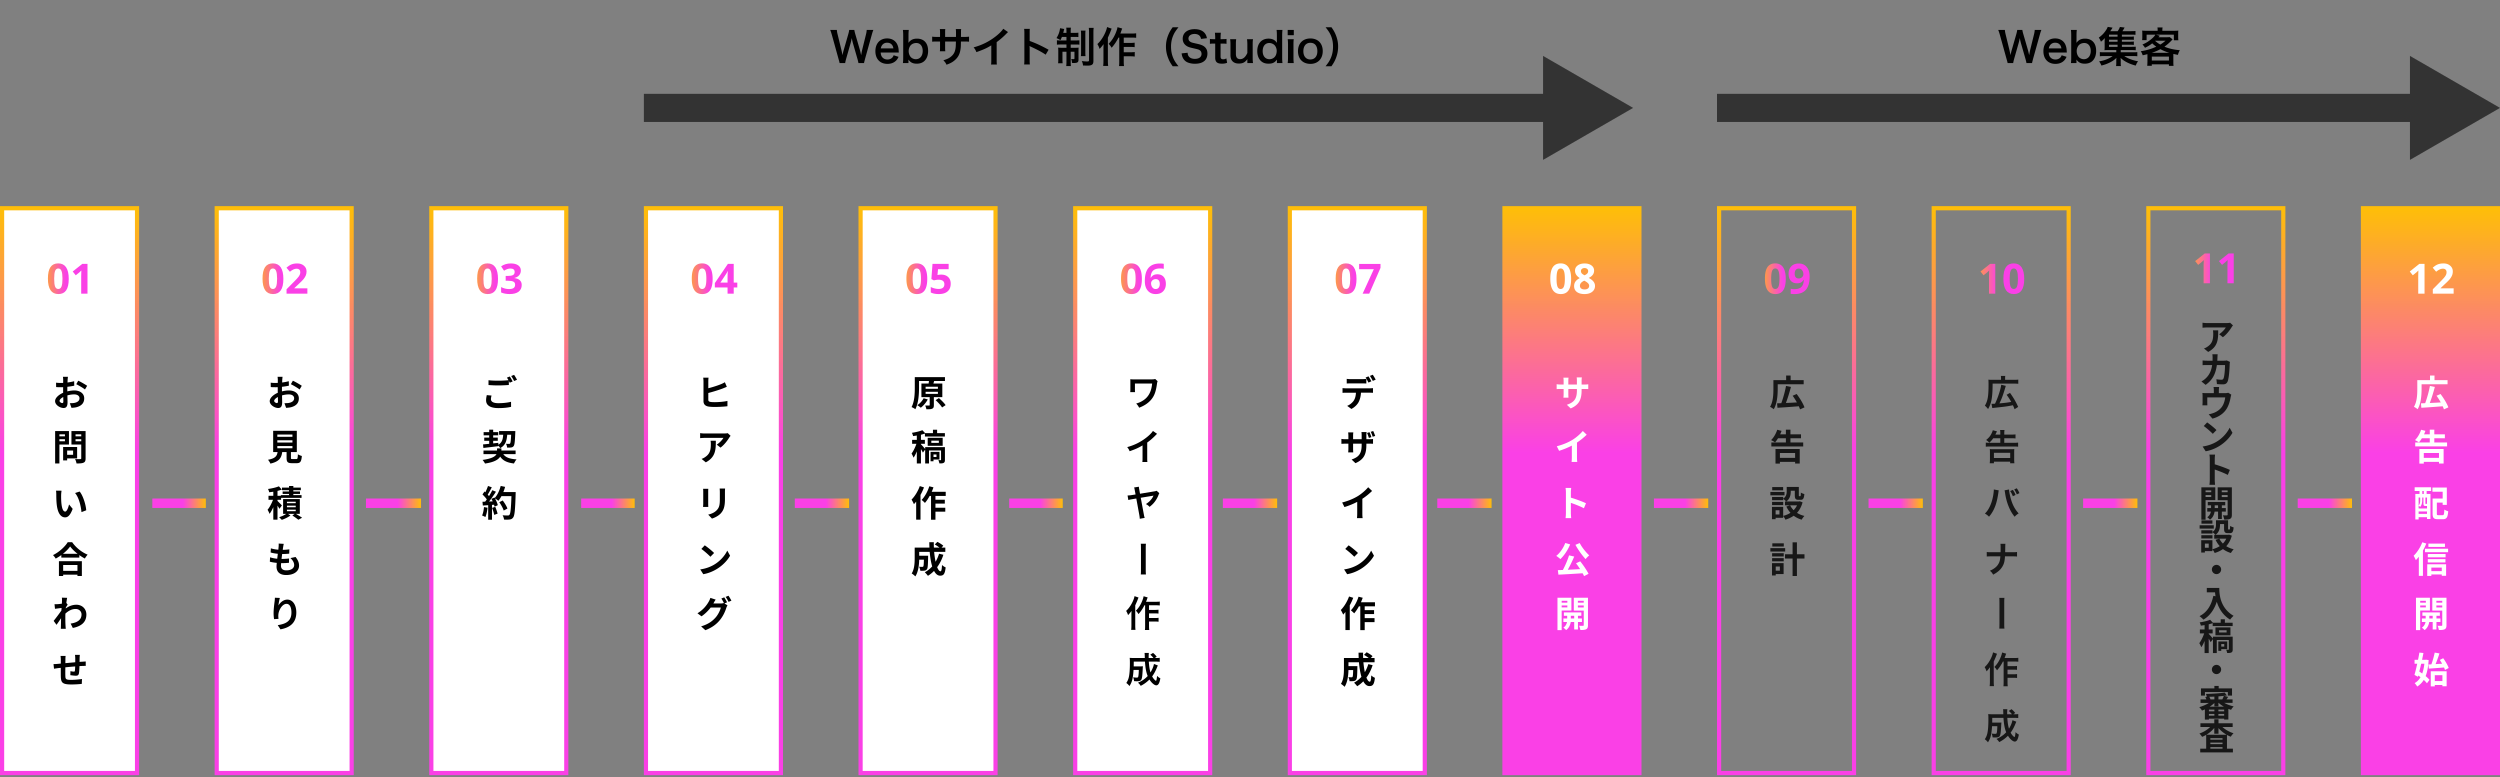
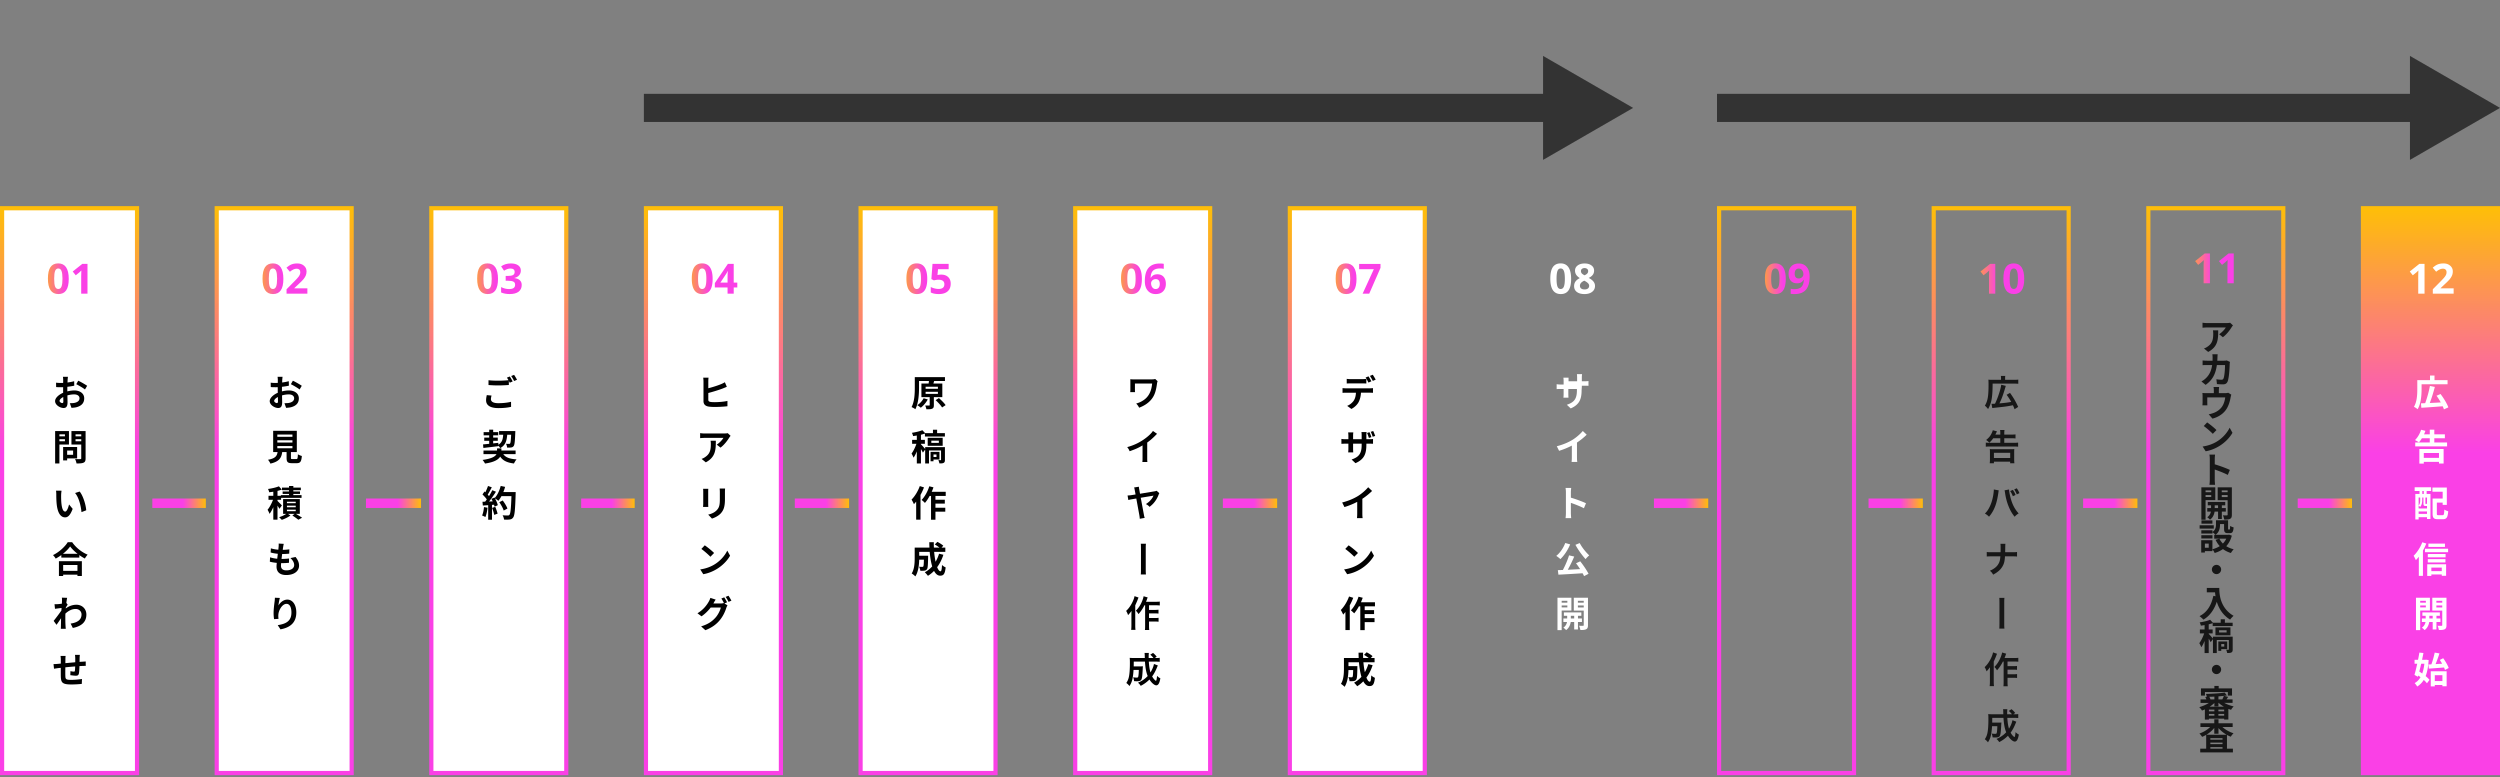
<svg xmlns="http://www.w3.org/2000/svg" width="1200" height="373" fill="none">
  <rect width="100%" height="100%" fill="#808080" stroke="none" />
  <path transform="rotate(90 65.773 99.947)" fill="#fff" stroke="url(#paint0_linear_2414_478)" stroke-width="2.003" d="M65.773 99.947h271.106v64.772H65.773z" />
  <path d="M23 133.735c0-2.472.405-4.307 1.213-5.507.815-1.2 2.058-1.8 3.727-1.8 1.676 0 2.938.626 3.785 1.878.848 1.252 1.272 3.107 1.272 5.566 0 2.452-.41 4.278-1.232 5.477-.816 1.2-2.061 1.8-3.737 1.8-1.676 0-2.934-.619-3.776-1.858-.834-1.239-1.252-3.091-1.252-5.556zm6.505-3.707c-.313-.77-.825-1.155-1.536-1.155-.704 0-1.21.385-1.516 1.155-.3.769-.45 2.031-.45 3.785s.15 3.01.45 3.766c.307.756.815 1.135 1.526 1.135.71 0 1.223-.385 1.536-1.155.313-.776.47-2.034.47-3.775 0-1.748-.16-3-.48-3.756zm12.491 10.926h-3.023v-8.276l.03-1.349.049-1.497c-.502.502-.851.832-1.047.988l-1.643 1.321-1.458-1.82 4.607-3.668h2.485v14.301z" fill="url(#paint1_linear_2414_478)" />
  <path d="M32.61 180.856a24.236 24.236 0 00-.157 1.511l-.052 1.232c1.146-.139 2.292-.364 3.195-.625l.052 2.153c-.99.226-2.188.399-3.316.538-.017.521-.017 1.059-.017 1.563v.642c1.18-.295 2.378-.451 3.333-.451 2.674 0 4.774 1.389 4.774 3.785 0 2.048-1.076 3.593-3.836 4.288-.8.173-1.563.226-2.275.278l-.798-2.24c.78 0 1.527-.017 2.135-.122 1.406-.26 2.517-.954 2.517-2.222 0-1.18-1.041-1.875-2.552-1.875-1.076 0-2.205.174-3.264.486.035 1.372.07 2.726.07 3.316 0 2.153-.764 2.726-1.91 2.726-1.684 0-4.063-1.458-4.063-3.299 0-1.51 1.736-3.09 3.872-4.01-.017-.417-.017-.833-.017-1.233v-1.458c-.33.017-.643.035-.92.035-1.164 0-1.84-.018-2.431-.087l-.035-2.101c1.024.122 1.771.139 2.396.139.313 0 .66-.017 1.007-.035.017-.607.017-1.111.017-1.406 0-.365-.07-1.215-.121-1.528h2.396zm4.948 1.875c1.337.643 3.35 1.788 4.27 2.448l-1.041 1.771c-.833-.712-3.108-2.014-4.184-2.535l.955-1.684zm-8.976 9.723c0 .538.816 1.007 1.267 1.007.313 0 .556-.139.556-.73 0-.434-.018-1.232-.052-2.17-1.06.573-1.771 1.285-1.771 1.893zm2.587 16.034h-2.657v.938h2.657v-.938zm-2.657 3.316h2.657v-.989h-2.657v.989zm4.584 1.563h-4.584v9.097h-2.048v-15.556h6.632v6.459zm1.996 2.899h-2.864v2.049h2.864v-2.049zm1.928 3.75h-4.792v.972H30.3v-6.423h6.719v5.451zm-.764-8.195h2.743v-1.006h-2.743v1.006zm2.743-3.35h-2.743v.955h2.743v-.955zm2.083-1.563v13.091c0 1.146-.226 1.736-.955 2.066-.712.347-1.805.399-3.403.399-.07-.59-.399-1.562-.694-2.118a26.48 26.48 0 002.517.035c.33 0 .452-.104.452-.417v-6.58h-4.705v-6.476h6.788zM29.554 235.54a14.05 14.05 0 00-.208 2.118c-.018 1.129 0 2.431.104 3.681.243 2.5.764 4.219 1.858 4.219.816 0 1.51-2.032 1.84-3.42l1.736 2.118c-1.146 3.021-2.24 4.08-3.628 4.08-1.91 0-3.56-1.719-4.046-6.372-.173-1.597-.19-3.629-.19-4.688 0-.486-.035-1.232-.14-1.771l2.674.035zm8.68.399c1.65 1.997 2.97 6.337 3.16 8.994l-2.274.885c-.277-2.795-1.198-7.014-3.09-9.167l2.205-.712zm-1.058 35.247h-6.858v2.83h6.858v-2.83zm-8.89 5.295v-7.118h11.008v7.118h-2.118v-.642h-6.858v.642h-2.031zm1.928-10.66h7.014c-1.441-1.128-2.726-2.378-3.56-3.524-.815 1.163-2.03 2.396-3.454 3.524zm2.291-5.555h2.136c1.858 2.656 4.67 4.861 7.43 5.972-.503.538-.971 1.215-1.336 1.858a20.778 20.778 0 01-2.656-1.65v1.198h-8.646v-1.215c-.851.625-1.771 1.198-2.692 1.702-.277-.504-.85-1.25-1.302-1.685 2.987-1.441 5.764-4.062 7.066-6.18zm-2.743 28.17c0-.503.018-1.024-.069-1.563l2.535.087c-.104.486-.243 1.372-.382 2.466l.642.816c-.243.312-.59.885-.885 1.336-.018.157-.018.33-.035.487 1.753-1.303 3.542-1.789 5.104-1.789 2.674 0 4.775 1.893 4.792 4.688 0 3.507-2.205 5.608-6.51 6.458l-1.042-2.1c3.055-.452 5.243-1.702 5.226-4.41 0-1.354-1.094-2.604-2.83-2.604-1.84 0-3.455.885-4.914 2.222-.017.503-.034 1.007-.034 1.458 0 1.424 0 2.882.104 4.514.017.313.07.938.121 1.337H29.19c.035-.382.053-1.007.053-1.285.034-1.354.052-2.361.069-3.819-.73 1.094-1.58 2.361-2.188 3.177l-1.371-1.892c.99-1.216 2.726-3.507 3.715-4.966.035-.399.07-.816.087-1.233-.85.105-2.187.278-3.16.417l-.225-2.222c.503.017.902.017 1.51-.017a32.755 32.755 0 002.014-.226c.035-.66.07-1.146.07-1.337zm8.56 25.889a24.885 24.885 0 00-.105 1.51c-.017.677-.017 1.302-.034 1.875.468-.034.903-.069 1.302-.086.486-.035 1.163-.07 1.667-.122v2.135c-.296-.017-1.216 0-1.667.018-.382.017-.834.035-1.337.069-.052 1.32-.122 2.743-.26 3.473-.191.92-.625 1.145-1.51 1.145-.626 0-2.015-.173-2.622-.26l.052-1.927c.538.121 1.25.226 1.597.226s.503-.07.538-.4c.07-.468.122-1.267.139-2.1-1.545.121-3.247.277-4.722.434-.018 1.597-.035 3.194 0 3.941.034 1.701.19 2.083 2.795 2.083 1.701 0 3.889-.208 5.191-.434l-.087 2.361c-1.163.139-3.298.278-4.948.278-4.497 0-5.035-.938-5.122-3.941-.017-.747-.017-2.431-.017-4.045-.469.052-.868.086-1.163.121-.556.07-1.632.243-2.083.313l-.243-2.223c.503 0 1.302-.034 2.187-.121.313-.035.764-.07 1.32-.122v-1.753c0-.712-.053-1.302-.14-1.927H31.5c-.087.59-.105 1.076-.105 1.805 0 .4-.017.99-.017 1.667 1.476-.139 3.16-.295 4.74-.434v-1.962c0-.434-.07-1.25-.122-1.597h2.327z" fill="#000" />
  <path transform="rotate(90 168.793 99.947)" fill="#fff" stroke="url(#paint2_linear_2414_478)" stroke-width="2.003" d="M168.793 99.947h271.106v64.772H168.793z" />
  <path d="M126.021 133.735c0-2.472.404-4.307 1.213-5.507.815-1.2 2.057-1.8 3.727-1.8 1.675 0 2.937.626 3.785 1.878.848 1.252 1.272 3.107 1.272 5.566 0 2.452-.411 4.278-1.233 5.477-.815 1.2-2.061 1.8-3.736 1.8-1.676 0-2.935-.619-3.776-1.858-.835-1.239-1.252-3.091-1.252-5.556zm6.505-3.707c-.313-.77-.825-1.155-1.536-1.155-.704 0-1.21.385-1.516 1.155-.3.769-.45 2.031-.45 3.785s.15 3.01.45 3.766c.306.756.815 1.135 1.526 1.135.71 0 1.222-.385 1.535-1.155.313-.776.47-2.034.47-3.775 0-1.748-.16-3-.479-3.756zm10.153-3.58c1.297 0 2.364.358 3.198 1.076.841.717 1.262 1.633 1.262 2.748v.049c0 .659-.114 1.275-.342 1.849-.229.567-.581 1.151-1.057 1.751-.469.593-1.333 1.467-2.592 2.621l-1.839 1.731v.137h6.231v2.544h-9.997v-2.103l3.59-3.629c1.063-1.083 1.758-1.836 2.084-2.26.326-.424.56-.812.704-1.164.143-.358.215-.733.215-1.125 0-.561-.156-.984-.469-1.271-.307-.287-.731-.431-1.272-.431-.985 0-2.067.489-3.247 1.468l-1.644-1.947c.718-.606 1.301-1.03 1.751-1.272.959-.515 2.077-.772 3.355-.772h.069z" fill="url(#paint3_linear_2414_478)" />
  <path d="M135.63 180.856a24.558 24.558 0 00-.156 1.511c-.017.382-.035.798-.052 1.232 1.146-.139 2.292-.364 3.194-.625l.052 2.153c-.989.226-2.187.399-3.316.538-.017.521-.017 1.059-.017 1.563v.642c1.181-.295 2.379-.451 3.333-.451 2.674 0 4.775 1.389 4.775 3.785 0 2.048-1.077 3.593-3.837 4.288-.799.173-1.563.226-2.274.278l-.799-2.24c.781 0 1.528-.017 2.135-.122 1.407-.26 2.518-.954 2.518-2.222 0-1.18-1.042-1.875-2.552-1.875a11.72 11.72 0 00-3.264.486c.035 1.372.069 2.726.069 3.316 0 2.153-.764 2.726-1.91 2.726-1.684 0-4.062-1.458-4.062-3.299 0-1.51 1.736-3.09 3.872-4.01-.018-.417-.018-.833-.018-1.233v-1.458c-.33.017-.642.035-.92.035-1.163 0-1.84-.018-2.431-.087l-.034-2.101c1.024.122 1.771.139 2.396.139.312 0 .659-.017 1.007-.035.017-.607.017-1.111.017-1.406 0-.365-.07-1.215-.122-1.528h2.396zm4.948 1.875c1.337.643 3.351 1.788 4.271 2.448l-1.042 1.771c-.833-.712-3.107-2.014-4.184-2.535l.955-1.684zm-8.976 9.723c0 .538.816 1.007 1.268 1.007.312 0 .555-.139.555-.73 0-.434-.017-1.232-.052-2.17-1.059.573-1.771 1.285-1.771 1.893zm1.511 21.642v1.076h7.257v-1.076h-7.257zm0-2.761v1.077h7.257v-1.077h-7.257zm0-2.743v1.077h7.257v-1.077h-7.257zm7.292 11.771h1.805c.591 0 .695-.295.781-2.309.435.33 1.355.677 1.893.816-.226 2.743-.764 3.455-2.483 3.455h-2.292c-2.066 0-2.552-.625-2.552-2.569v-2.778h-2.1c-.365 2.76-1.389 4.583-5.678 5.556-.191-.556-.746-1.407-1.145-1.841 3.559-.66 4.305-1.823 4.6-3.715h-2.118v-10.191h11.355v10.191h-2.83v2.76c0 .556.104.625.764.625zm-5.105 22.261l-1.18 1.614c-.191-.399-.556-.989-.92-1.562v6.771h-2.014v-6.025c-.539 1.25-1.164 2.396-1.806 3.23-.191-.591-.625-1.441-.955-1.962.99-1.146 1.979-3.073 2.622-4.792h-2.17v-1.927h2.309v-1.945c-.677.104-1.337.191-1.962.261-.087-.434-.347-1.146-.573-1.58 1.875-.261 3.924-.729 5.226-1.285l1.371 1.58c-.625.243-1.319.451-2.048.625v2.344h1.614v-.295h3.924v-.591h-3.073v-1.198h3.073v-.59h-3.386v-1.25h3.386v-.781h2.066v.781h3.594v1.25h-3.594v.59h3.194v1.198h-3.194v.591h3.941v1.284h-9.827v.938H133.2v.555c.555.521 1.805 1.806 2.1 2.171zm2.431 2.031v.729h4.219v-.729h-4.219zm0-1.927v.746h4.219v-.746h-4.219zm0-1.91v.729h4.219v-.729h-4.219zm6.181 5.851h-1.858c1.059.625 2.257 1.354 2.951 1.84l-1.805.972c-.643-.538-1.84-1.388-2.865-2.031l1.077-.781h-3.16l1.163.764c-1.059.816-2.778 1.649-4.167 2.101-.312-.365-.885-.921-1.267-1.285 1.18-.347 2.552-.99 3.42-1.58h-1.51v-7.118h8.021v7.118zm-7.709 14.378c-.156.625-.226 1.094-.295 1.545-.052.295-.122.764-.191 1.337a24.34 24.34 0 003.177-.243l-.069 2.066a31.336 31.336 0 01-3.386.174c-.104.764-.208 1.58-.295 2.361h.122c1.076 0 2.361-.07 3.489-.209l-.052 2.066c-.972.087-1.979.157-3.073.157h-.694c-.035.521-.07.955-.07 1.267 0 1.441.886 2.205 2.587 2.205 2.431 0 3.75-1.111 3.75-2.535 0-1.18-.642-2.291-1.788-3.368l2.448-.521c1.146 1.459 1.684 2.691 1.684 4.167 0 2.622-2.361 4.497-6.163 4.497-2.726 0-4.653-1.181-4.653-4.08 0-.417.052-1.042.121-1.754-1.267-.121-2.413-.312-3.333-.573l.122-2.1c1.128.382 2.291.572 3.42.694.104-.781.208-1.597.295-2.379-1.198-.121-2.431-.329-3.455-.625l.121-1.996c1.007.33 2.31.555 3.577.66.052-.539.104-1.007.139-1.407.052-.816.052-1.163.017-1.545l2.448.139zm-1.875 25.965c-.243.851-.59 2.639-.694 3.612.833-1.355 2.343-2.813 4.305-2.813 2.414 0 4.289 2.361 4.289 6.181 0 4.913-3.004 7.257-7.605 8.09l-1.319-2.014c3.854-.59 6.58-1.857 6.58-6.059 0-2.674-.903-4.167-2.361-4.167-2.049 0-3.837 3.073-3.924 5.365-.035.469-.017 1.024.087 1.84l-2.136.139a19.672 19.672 0 01-.225-2.899c0-1.615.243-3.768.486-5.556.087-.66.139-1.354.139-1.823l2.378.104z" fill="#000" />
  <path transform="rotate(90 271.814 99.947)" fill="#fff" stroke="url(#paint4_linear_2414_478)" stroke-width="2.003" d="M271.814 99.947H542.92v64.772H271.814z" />
  <path d="M229.041 133.735c0-2.472.405-4.307 1.213-5.507.815-1.2 2.058-1.8 3.727-1.8 1.676 0 2.938.626 3.785 1.878.848 1.252 1.272 3.107 1.272 5.566 0 2.452-.411 4.278-1.232 5.477-.816 1.2-2.061 1.8-3.737 1.8-1.676 0-2.934-.619-3.776-1.858-.834-1.239-1.252-3.091-1.252-5.556zm6.505-3.707c-.313-.77-.825-1.155-1.536-1.155-.704 0-1.209.385-1.516 1.155-.3.769-.45 2.031-.45 3.785s.15 3.01.45 3.766c.307.756.815 1.135 1.526 1.135.711 0 1.223-.385 1.536-1.155.313-.776.469-2.034.469-3.775 0-1.748-.159-3-.479-3.756zm9.664-3.58c1.48 0 2.648.3 3.502.9.861.593 1.291 1.428 1.291 2.504 0 .893-.271 1.653-.812 2.279-.541.626-1.301 1.056-2.279 1.291v.059c1.154.143 2.028.495 2.622 1.056.593.554.89 1.304.89 2.25 0 1.369-.499 2.445-1.497 3.228-1.004.756-2.429 1.134-4.274 1.134-1.559 0-2.935-.257-4.128-.772v-2.573c1.252.633 2.52.949 3.805.949 1.004 0 1.741-.17 2.21-.509.476-.345.714-.87.714-1.575 0-.704-.27-1.196-.811-1.477-.542-.287-1.419-.43-2.632-.43h-1.085v-2.318h1.105c1.128 0 1.943-.147 2.445-.44.502-.294.753-.789.753-1.487 0-1.083-.678-1.624-2.034-1.624-.965 0-1.982.349-3.052 1.047l-1.399-2.084c1.305-.939 2.86-1.408 4.666-1.408z" fill="url(#paint5_linear_2414_478)" />
  <path d="M235.942 189.867c-.173.625-.295 1.18-.295 1.753 0 1.129 1.059 1.91 3.559 1.91 2.344 0 4.566-.26 6.094-.677l.018 2.43c-1.511.365-3.594.608-6.025.608-3.976 0-5.972-1.337-5.972-3.733 0-1.007.208-1.84.33-2.5l2.291.209zm8.751-9.15c.434.625 1.059 1.736 1.388 2.379l-1.406.607c-.121-.26-.278-.555-.434-.85v1.944c-1.215.087-3.368.208-5.017.208-1.823 0-3.334-.086-4.74-.19v-2.31c1.285.157 2.899.226 4.722.226 1.65 0 3.525-.104 4.862-.226a13.021 13.021 0 00-.747-1.232l1.372-.556zm2.066-.781c.451.642 1.093 1.753 1.406 2.361l-1.389.59c-.365-.729-.92-1.736-1.406-2.395l1.389-.556zm-14.74 35.08l-.157-1.701c.834-.07 1.841-.174 2.952-.278v-1.441h-2.379v-1.545h2.379v-1.077h-2.674v-1.545h2.674v-1.181h1.91v1.181h2.43v1.545h-2.43v1.077h2.205v1.545h-2.205v1.232l2.465-.26.017.92c1.771-1.042 2.188-2.639 2.327-4.826h-1.979v-1.736h7.795s0 .555-.018.781c-.156 4.167-.329 5.833-.781 6.406-.347.452-.712.608-1.215.677-.434.07-1.163.07-1.927.07-.018-.573-.243-1.372-.538-1.841.625.053 1.18.053 1.441.053.243 0 .382-.035.538-.209.243-.295.382-1.406.503-4.201h-1.892c-.208 2.934-.851 5.087-3.368 6.441a5.612 5.612 0 00-.868-1.198v.243c-2.552.33-5.244.642-7.205.868zm15.469 2.969h-5.921c1.129 1.597 3.143 2.326 6.389 2.517-.451.486-.972 1.372-1.25 1.979-3.316-.399-5.295-1.371-6.614-3.298-.851 1.406-2.848 2.691-7.275 3.316a10.886 10.886 0 00-1.18-1.736c4.444-.608 6.111-1.684 6.684-2.778h-6.25v-1.736h6.51v-1.025h2.084v1.025h6.823v1.736zm-15.174 25.42l1.701.295c-.173 1.632-.538 3.368-1.041 4.479a10.282 10.282 0 00-1.58-.746c.503-1.025.781-2.57.92-4.028zm3.871.382l1.528-.486c.469 1.024.92 2.378 1.129 3.264l-1.632.573c-.139-.886-.591-2.292-1.025-3.351zm5.417-7.604h5.92s0 .694-.017.954c-.226 7.605-.469 10.348-1.198 11.268-.486.66-.937.851-1.667.955-.625.104-1.701.087-2.708.052-.035-.59-.312-1.493-.694-2.083 1.093.104 2.083.104 2.552.104.33 0 .521-.07.729-.295.521-.539.781-3.073.972-8.994h-4.792c-.468.851-.954 1.615-1.475 2.24-.348-.312-1.111-.833-1.632-1.146.607 1.094 1.163 2.379 1.354 3.247l-1.563.729a9.515 9.515 0 00-.243-.938l-.989.07v7.135h-1.823v-6.996l-2.57.173-.173-1.805 1.284-.052c.261-.33.539-.695.799-1.077-.503-.746-1.354-1.684-2.083-2.378l.972-1.424.417.365c.486-.955.972-2.118 1.267-3.021l1.823.642c-.625 1.198-1.337 2.535-1.962 3.507.226.243.434.504.608.729a27.183 27.183 0 001.597-2.847l1.753.729c-.972 1.528-2.187 3.299-3.316 4.705l1.754-.069a15.027 15.027 0 00-.608-1.198l1.459-.643.121.209c1.285-1.372 2.309-3.594 2.865-5.782l2.118.452a19.949 19.949 0 01-.851 2.483zm1.962 7.934l-1.788.955c-.33-1.094-1.233-2.761-2.118-4.011l1.649-.833c.903 1.198 1.892 2.795 2.257 3.889z" fill="#000" />
  <path transform="rotate(90 374.834 99.947)" fill="#fff" stroke="url(#paint6_linear_2414_478)" stroke-width="2.003" d="M374.834 99.947H645.94v64.772H374.834z" />
  <path d="M332.062 133.735c0-2.472.404-4.307 1.213-5.507.815-1.2 2.057-1.8 3.727-1.8 1.675 0 2.937.626 3.785 1.878.848 1.252 1.272 3.107 1.272 5.566 0 2.452-.411 4.278-1.233 5.477-.815 1.2-2.061 1.8-3.736 1.8-1.676 0-2.935-.619-3.776-1.858-.835-1.239-1.252-3.091-1.252-5.556zm6.505-3.707c-.313-.77-.825-1.155-1.536-1.155-.704 0-1.21.385-1.516 1.155-.3.769-.45 2.031-.45 3.785s.15 3.01.45 3.766c.306.756.815 1.135 1.526 1.135.71 0 1.222-.385 1.535-1.155.313-.776.47-2.034.47-3.775 0-1.748-.16-3-.479-3.756zm13.615 5.614h1.722v2.348h-1.722v2.964h-2.954v-2.964h-6.103v-2.103l6.27-9.234h2.787v8.989zm-2.954 0v-2.426c0-.319.013-.877.039-1.672.033-.796.062-1.272.089-1.428h-.079a10.343 10.343 0 01-.87 1.565l-2.622 3.961h3.443z" fill="url(#paint7_linear_2414_478)" />
  <path d="M340.109 181.273c-.087.538-.122 1.319-.122 1.805v3.282c2.066-.521 4.514-1.302 6.059-1.945.625-.26 1.216-.538 1.893-.937l.937 2.187c-.659.278-1.441.608-2.031.834-1.754.677-4.601 1.562-6.858 2.135v3.212c0 .746.347.937 1.129 1.094.503.069 1.215.104 1.996.104 1.823 0 4.618-.226 6.059-.608v2.552c-1.649.226-4.271.348-6.198.348-1.128 0-2.17-.07-2.916-.191-1.511-.278-2.379-1.094-2.379-2.605v-9.462c0-.503-.069-1.371-.139-1.805h2.57zm10.573 27.927c-.191.226-.521.642-.677.903-.816 1.354-2.466 3.541-4.167 4.757l-1.806-1.441c1.389-.851 2.744-2.379 3.195-3.229h-9.045c-.73 0-1.303.052-2.119.121v-2.413c.66.104 1.389.173 2.119.173h9.357c.487 0 1.441-.052 1.771-.156l1.372 1.285zm-7.084 2.344c0 4.305-.086 7.847-4.809 10.382l-2.031-1.649a6.872 6.872 0 001.823-.955c2.205-1.528 2.621-3.368 2.621-6.216 0-.538-.034-1.007-.121-1.562h2.517zm4.445 22.937c-.035.486-.07 1.042-.07 1.736v3.438c0 3.733-.729 5.347-2.013 6.771-1.146 1.25-2.952 2.101-4.219 2.5l-1.806-1.91c1.719-.399 3.125-1.059 4.167-2.187 1.198-1.303 1.423-2.605 1.423-5.313v-3.299c0-.694-.034-1.25-.104-1.736h2.622zm-8.056.139c-.035.399-.052.781-.052 1.337v5.868c0 .434.017 1.111.052 1.51h-2.517c.017-.329.087-1.006.087-1.527v-5.851c0-.33-.018-.938-.07-1.337h2.5zm-1.701 27.139c1.215.816 3.472 2.621 4.479 3.681l-1.771 1.805c-.903-.972-3.073-2.865-4.34-3.75l1.632-1.736zm-2.17 11.563c2.708-.382 4.965-1.268 6.649-2.275 2.969-1.753 5.226-4.41 6.32-6.753l1.354 2.448c-1.32 2.343-3.629 4.739-6.424 6.423-1.753 1.059-3.993 2.032-6.441 2.448l-1.458-2.291zm11.51 13.413c.434.625 1.059 1.736 1.372 2.378l-1.285.538 1.476.903c-.191.33-.434.816-.573 1.25-.469 1.545-1.459 3.854-3.038 5.781-1.65 2.032-3.733 3.612-6.997 4.914l-2.049-1.841c3.542-1.059 5.469-2.569 6.997-4.305 1.18-1.337 2.187-3.438 2.465-4.722h-4.878c-1.164 1.51-2.674 3.038-4.393 4.201l-1.944-1.458c3.038-1.841 4.566-4.098 5.417-5.591a7.85 7.85 0 00.781-1.805l2.552.833a17.985 17.985 0 00-1.059 1.771c-.017.035-.035.052-.052.087h3.472c.538 0 1.129-.087 1.511-.209l.121.07c-.347-.695-.833-1.615-1.267-2.24l1.371-.555zm2.049-.782c.451.643 1.094 1.754 1.406 2.361l-1.371.591c-.365-.729-.921-1.736-1.407-2.396l1.372-.556z" fill="#000" />
  <path transform="rotate(90 477.855 99.947)" fill="#fff" stroke="url(#paint8_linear_2414_478)" stroke-width="2.003" d="M477.855 99.947h271.106v64.772H477.855z" />
  <path d="M435.082 133.735c0-2.472.405-4.307 1.213-5.507.815-1.2 2.058-1.8 3.727-1.8 1.676 0 2.938.626 3.785 1.878.848 1.252 1.272 3.107 1.272 5.566 0 2.452-.411 4.278-1.232 5.477-.816 1.2-2.061 1.8-3.737 1.8-1.676 0-2.934-.619-3.776-1.858-.834-1.239-1.252-3.091-1.252-5.556zm6.505-3.707c-.313-.77-.825-1.155-1.536-1.155-.704 0-1.209.385-1.516 1.155-.3.769-.45 2.031-.45 3.785s.15 3.01.45 3.766c.307.756.815 1.135 1.526 1.135.711 0 1.223-.385 1.536-1.155.313-.776.469-2.034.469-3.775 0-1.748-.159-3-.479-3.756zm13.763-.812h-5.097l-.264 2.807.343-.068a6.933 6.933 0 011.477-.137c1.382 0 2.481.388 3.296 1.164.822.776 1.233 1.839 1.233 3.188 0 1.598-.496 2.827-1.487 3.688-.985.861-2.39 1.291-4.216 1.291-1.591 0-2.879-.257-3.864-.772v-2.612c.535.28 1.145.505 1.829.675a8.065 8.065 0 001.927.254c1.846 0 2.768-.756 2.768-2.269 0-1.441-.955-2.162-2.865-2.162-.32 0-.698.036-1.135.108a9.089 9.089 0 00-1.027.215l-1.203-.646.538-7.287h7.747v2.563z" fill="url(#paint9_linear_2414_478)" />
  <path d="M443.338 191.169l1.996.555c-.816 1.528-2.118 3.039-3.351 3.976a13.667 13.667 0 00-1.701-1.215c1.233-.764 2.413-2.049 3.056-3.316zm.954-3.108v1.007h5.903v-1.007h-5.903zm0-2.43v.989h5.903v-.989h-5.903zm8.021 4.982h-4.062v3.837c0 .938-.156 1.441-.816 1.719-.66.295-1.563.295-2.778.295-.069-.556-.33-1.285-.573-1.823.764.035 1.597.035 1.84.017.261 0 .33-.052.33-.26v-3.785h-3.975v-6.528h3.454c.07-.416.139-.833.157-1.198h-4.757v3.264c0 2.952-.243 7.414-1.771 10.278-.4-.347-1.302-.833-1.823-1.024 1.441-2.656 1.562-6.545 1.562-9.254v-5.139h14.48v1.875h-5.434l.243.018-.365 1.18h4.288v6.528zm-3.211 1.459l1.579-.99c1.146 1.007 2.57 2.396 3.212 3.385l-1.701 1.112c-.573-.99-1.945-2.466-3.09-3.507zm.416 26.086h-1.441v1.198h1.441v-1.198zm1.424 2.431h-2.865v.816h-1.406v-4.514h4.271v3.698zm2.621-5.972v6.059c0 .798-.104 1.215-.607 1.493-.486.278-1.146.278-2.049.278-.069-.486-.278-1.129-.486-1.58.451.017.92.017 1.076.017.157-.017.209-.069.209-.226v-4.444h-5.782v6.267h-1.84v-6.701l-1.094 1.476c-.208-.452-.573-1.094-.937-1.719v6.927h-1.979v-5.816c-.469 1.181-1.007 2.257-1.58 3.038-.191-.59-.643-1.458-.955-1.979.885-1.128 1.771-3.004 2.344-4.67h-2.066v-1.893h2.257v-2.083c-.608.104-1.216.191-1.789.26-.086-.434-.329-1.145-.573-1.562 1.806-.278 3.803-.729 5.018-1.267l1.337 1.423h3.75v-1.649h1.996v1.649h3.733v1.615h-9.583v-1.407c-.591.209-1.233.382-1.91.556v2.465h1.892v1.893h-1.892v.225c.469.435 1.614 1.754 2.031 2.275v-.92h9.479zm-6.527-3.091v1.059h3.611v-1.059h-3.611zm5.451 2.448h-7.188v-3.837h7.188v3.837zm-10.99 19.344l2.014.625a26.921 26.921 0 01-1.667 3.611v11.893h-2.083v-8.681c-.364.434-.729.868-1.076 1.25-.191-.503-.782-1.684-1.146-2.205 1.58-1.562 3.09-4.028 3.958-6.493zm12.448 4.722h-4.93v1.823h4.496v1.875h-4.496v1.962h4.722v1.91h-4.722v3.854h-2.118V238.04h-.66c-.695 1.285-1.493 2.466-2.274 3.368-.33-.382-1.146-1.111-1.58-1.441 1.527-1.562 2.899-4.062 3.68-6.545l1.997.504a20.412 20.412 0 01-.851 2.152h6.736v1.962zm-3.194 27.747l2.066.503c-.712 2.257-1.736 4.271-2.986 5.955.503 1.25 1.059 1.979 1.614 1.979.417 0 .625-.868.712-3.038.469.486 1.198.938 1.754 1.163-.33 3.212-1.025 3.976-2.639 3.976-1.216 0-2.17-.868-2.934-2.292a14.726 14.726 0 01-2.934 2.362c-.313-.452-1.059-1.302-1.494-1.702a13.267 13.267 0 003.542-2.812c-.59-1.962-.972-4.393-1.198-6.997h-5.035v1.858h4.289s-.018.538-.018.781c-.052 3.646-.156 5.191-.555 5.694-.33.452-.677.608-1.198.695-.452.069-1.198.069-1.997.052-.034-.608-.26-1.406-.573-1.927a20.12 20.12 0 001.493.069c.244 0 .382-.034.521-.208.174-.243.243-1.076.295-3.264h-2.257c-.069 2.535-.434 5.92-1.857 8.038-.365-.399-1.285-1.163-1.754-1.406 1.32-2.083 1.441-5.104 1.441-7.361v-5.07h7.084a62.06 62.06 0 01-.07-2.569h2.17c-.017.868 0 1.719.035 2.569h2.657c-.643-.521-1.511-1.076-2.223-1.51l1.25-1.233c.955.486 2.223 1.285 2.83 1.858l-.833.885h1.805v2.049h-5.364c.156 1.736.399 3.368.694 4.757a17.594 17.594 0 001.667-3.854z" fill="#000" />
  <path transform="rotate(90 580.875 99.947)" fill="#fff" stroke="url(#paint10_linear_2414_478)" stroke-width="2.003" d="M580.875 99.947h271.106v64.772H580.875z" />
  <path d="M538.103 133.735c0-2.472.404-4.307 1.213-5.507.815-1.2 2.057-1.8 3.727-1.8 1.675 0 2.937.626 3.785 1.878.848 1.252 1.272 3.107 1.272 5.566 0 2.452-.411 4.278-1.233 5.477-.815 1.2-2.061 1.8-3.736 1.8-1.676 0-2.935-.619-3.776-1.858-.835-1.239-1.252-3.091-1.252-5.556zm6.505-3.707c-.313-.77-.825-1.155-1.536-1.155-.704 0-1.21.385-1.516 1.155-.3.769-.45 2.031-.45 3.785s.15 3.01.45 3.766c.306.756.815 1.135 1.526 1.135.71 0 1.222-.385 1.535-1.155.313-.776.47-2.034.47-3.775 0-1.748-.16-3-.479-3.756zm10.916 1.633c1.278 0 2.276.401 2.993 1.203.73.796 1.095 1.934 1.095 3.414 0 1.474-.433 2.654-1.301 3.541-.847.887-2.037 1.33-3.57 1.33h-.059c-1.571 0-2.826-.551-3.765-1.653-.933-1.102-1.399-2.615-1.399-4.538v-.079c0-2.823.597-4.926 1.79-6.309 1.193-1.389 2.986-2.083 5.38-2.083.821 0 1.46.049 1.917.147v2.416a7.981 7.981 0 00-1.722-.196c-2.028 0-3.365.619-4.01 1.858-.326.633-.519 1.504-.577 2.612h.127c.646-1.108 1.679-1.663 3.101-1.663zm1.164 4.637c0-.757-.167-1.331-.499-1.722-.326-.398-.802-.597-1.428-.597-.626 0-1.158.199-1.595.597-.43.404-.645.867-.645 1.389 0 .77.202 1.425.606 1.966.411.535.933.802 1.565.802.639 0 1.132-.215 1.477-.645.346-.437.519-1.034.519-1.79z" fill="url(#paint11_linear_2414_478)" />
  <path d="M554.501 181.915l1.145 1.059c-.173.504-.225.677-.295 1.233-.555 4.062-1.371 6.111-3.177 8.056-1.354 1.441-3.09 2.552-5.382 3.437-.503-.937-.712-1.233-1.424-1.996 1.476-.434 2.396-.851 3.525-1.615 2.483-1.684 3.785-4.236 4.132-8.004l-8.264.018v2.587c.017 1.232.017 1.232.069 1.527l-2.326.018c.052-.417.069-.712.069-1.493v-3.316c0-.73 0-.938-.052-1.407.469.052 1.025.087 1.441.087h8.403c1.163 0 1.528-.035 2.136-.191zm-1.094 24.941l1.996 1.389c-.295.26-.382.33-.642.608a30.724 30.724 0 01-4.097 3.576v7.413c0 .955.017 1.459.087 1.928h-2.431c.087-.504.104-.851.104-1.875v-6.112c-2.031 1.216-3.003 1.667-6.198 2.813-.365-.903-.556-1.198-1.163-1.979 3.437-.938 6.354-2.379 9.115-4.514 1.545-1.198 2.725-2.396 3.229-3.247zm1.771 28.702l1.302 1.197c-.174.244-.191.296-.469.99-.434 1.198-1.267 2.587-2.135 3.594-.573.677-1.077 1.146-2.084 1.962-.59-.625-.851-.834-1.753-1.354 1.076-.712 1.632-1.164 2.239-1.875.677-.764 1.042-1.337 1.389-2.188-.104.017-.26.052-.469.104l-5.642.938 1.458 7.847c.157.903.243 1.25.434 1.823l-2.361.417c-.017-.486-.104-1.129-.208-1.754l-1.458-7.969-1.91.313c-.92.156-1.32.243-1.91.416l-.365-2.187c.764-.017 1.233-.07 1.997-.191l1.84-.295-.33-1.754c-.173-1.007-.208-1.146-.364-1.614l2.292-.348c.017.487.069.799.208 1.528l.33 1.841 6.91-1.146c.52-.087.729-.139 1.059-.295zm-7.605 25.42h2.483c-.087.659-.104 1.111-.104 2.604v9.531c0 1.511.017 1.962.104 2.622h-2.483c.07-.59.07-.59.087-2.639v-9.462c-.017-2.066-.017-2.066-.087-2.656zm2.084 29.559h-.33a18.908 18.908 0 01-2.847 4.236c-.417-.712-.66-1.024-1.25-1.632 1.319-1.354 2.17-2.674 2.916-4.427.434-1.042.695-1.91.782-2.518l1.961.573c-.173.417-.225.573-.347.92-.26.73-.278.782-.434 1.164h4.722c.851 0 1.389-.035 1.875-.104v1.875a17.877 17.877 0 00-1.875-.087h-3.298v2.222h2.83c.729 0 1.198-.035 1.718-.104v1.875a13.228 13.228 0 00-1.736-.104h-2.812v2.222h2.847c.747 0 1.215-.017 1.736-.104v1.892a13.606 13.606 0 00-1.736-.104h-2.847v1.997c0 1.041.034 1.597.121 2.083h-2.1c.086-.504.104-1.024.104-2.083v-9.792zm-5.087-4.393l1.927.677c-.191.434-.243.556-.399.973-.278.746-.278.746-1.181 2.777v9.619c0 .816.035 1.51.122 2.153h-2.084c.087-.66.122-1.25.122-2.153v-4.948c0-.434 0-.521.052-1.98-.608.816-1.042 1.355-1.667 1.997-.243-.799-.486-1.302-.92-2.031 1.285-1.163 2.413-2.795 3.299-4.792.382-.903.625-1.615.729-2.292zm9.323 32.556l1.858.712c-.105.26-.105.26-.382.92-.764 1.875-1.459 3.142-2.344 4.34.33.608.677 1.094 1.042 1.493.295.313.677.625.781.625.069 0 .139-.104.226-.329.121-.4.121-.4.329-2.032.591.591.816.764 1.563 1.163-.399 2.344-1.007 3.369-1.962 3.369-.885 0-2.257-1.164-3.264-2.796-1.302 1.285-2.656 2.275-4.201 3.039-.539-.799-.73-1.007-1.32-1.511 1.823-.746 3.351-1.788 4.67-3.194-.729-1.789-1.111-3.872-1.302-6.928h-5.382c-.017 1.667-.017 1.667-.034 2.292h3.194c.608 0 .868-.017 1.233-.069-.035.312-.07.798-.104 1.475-.174 3.126-.278 4.046-.573 4.775-.278.694-.903.955-2.24.955-.486 0-.764-.018-1.32-.052a6.451 6.451 0 00-.451-1.841c.92.122 1.181.139 1.684.139.538 0 .695-.104.781-.538.139-.608.226-1.736.261-3.142h-2.535c-.121 1.979-.278 3.177-.538 4.357-.313 1.389-.66 2.171-1.424 3.386-.538-.695-.885-1.025-1.51-1.476.607-.937.972-1.753 1.198-2.743.347-1.458.521-3.767.521-6.858 0-1.337-.018-1.771-.105-2.465.625.052 1.337.087 2.24.087h5.035c-.018-.139-.018-.591-.052-1.355-.018-.642-.018-.711-.087-1.093h2.066c-.052.364-.087 1.076-.087 1.649v.799h2.292c-.486-.643-.816-1.007-1.528-1.598l1.337-.85c.799.677 1.094.972 1.753 1.823l-.902.625h.52c.921 0 1.389-.018 1.841-.104v1.909a22.863 22.863 0 00-2.118-.087h-3.125c.156 2.275.399 3.872.798 5.192.868-1.407 1.459-2.848 1.667-4.063z" fill="#000" />
  <path transform="rotate(90 683.896 99.947)" fill="#fff" stroke="url(#paint12_linear_2414_478)" stroke-width="2.003" d="M683.896 99.947h271.106v64.772H683.896z" />
  <path d="M641.123 133.735c0-2.472.405-4.307 1.213-5.507.815-1.2 2.058-1.8 3.727-1.8 1.676 0 2.938.626 3.785 1.878.848 1.252 1.272 3.107 1.272 5.566 0 2.452-.411 4.278-1.232 5.477-.816 1.2-2.061 1.8-3.737 1.8-1.676 0-2.934-.619-3.776-1.858-.834-1.239-1.252-3.091-1.252-5.556zm6.505-3.707c-.313-.77-.825-1.155-1.536-1.155-.704 0-1.209.385-1.516 1.155-.3.769-.45 2.031-.45 3.785s.15 3.01.45 3.766c.307.756.815 1.135 1.526 1.135.711 0 1.223-.385 1.536-1.155.313-.776.469-2.034.469-3.775 0-1.748-.159-3-.479-3.756zm4.754-.812v-2.543h10.261v1.897l-5.41 12.384h-3.169l5.37-11.738h-7.052z" fill="url(#paint13_linear_2414_478)" />
  <path d="M646.427 181.846c.556.087 1.268.139 1.858.139h5.677c.59 0 1.285-.052 1.875-.139v2.239a34.012 34.012 0 00-1.875-.052h-5.677c-.59 0-1.337.018-1.858.052v-2.239zm-2.014 4.444c.521.07 1.129.104 1.667.104h11.372c.364 0 1.128-.034 1.58-.104v2.257a23.333 23.333 0 00-1.58-.052h-4.184c-.105 1.788-.487 3.247-1.112 4.462-.607 1.215-1.944 2.552-3.489 3.333l-2.032-1.475c1.233-.469 2.448-1.459 3.143-2.483.712-1.076 1.007-2.378 1.076-3.837h-4.774c-.504 0-1.181.035-1.667.07v-2.275zm12.466-5.642c.434.642 1.041 1.736 1.371 2.378l-1.389.608c-.364-.712-.902-1.754-1.371-2.413l1.389-.573zm2.048-.781a26.98 26.98 0 011.407 2.361l-1.389.607c-.365-.729-.92-1.736-1.389-2.396l1.371-.572zm-1.58 27.579c.33.695.73 1.702.921 2.379l-1.198.382c-.243-.729-.556-1.684-.886-2.379l1.163-.382zm1.789-.555c.33.694.729 1.701.955 2.361l-1.198.382c-.243-.747-.573-1.684-.938-2.361l1.181-.382zm-3.282 6.649c0 4.306-1.024 6.927-5.225 8.785l-1.858-1.753c3.351-1.181 4.826-2.674 4.826-6.945v-.66h-4.114v2.362c0 .781.052 1.475.069 1.822h-2.43c.052-.347.104-1.041.104-1.822v-2.362h-1.476c-.868 0-1.493.052-1.875.07v-2.361c.312.052 1.007.156 1.875.156h1.476v-1.719c0-.503-.052-1.024-.104-1.562h2.465c-.035.329-.104.885-.104 1.579v1.702h4.114v-1.823c0-.695-.052-1.267-.104-1.615h2.483c-.052.365-.122.92-.122 1.615v1.823h1.285c.92 0 1.441-.035 1.91-.122v2.309c-.382-.034-.99-.052-1.892-.052h-1.303v.573zM644.24 241.2c3.107-.799 5.659-1.927 7.587-3.108 1.788-1.111 3.767-2.847 4.895-4.219l1.876 1.789a31.88 31.88 0 01-4.671 3.767v7.014c0 .764.035 1.84.157 2.275h-2.744c.07-.417.122-1.511.122-2.275v-5.555c-1.788.937-3.993 1.875-6.129 2.5l-1.093-2.188zm3.107 20.559c1.216.816 3.473 2.621 4.48 3.681l-1.771 1.805c-.903-.972-3.073-2.865-4.341-3.75l1.632-1.736zm-2.17 11.563c2.708-.382 4.965-1.268 6.65-2.275 2.968-1.753 5.225-4.41 6.319-6.753l1.354 2.448c-1.319 2.343-3.628 4.739-6.423 6.423-1.754 1.059-3.994 2.032-6.442 2.448l-1.458-2.291zm2.361 12.996l2.014.625a26.921 26.921 0 01-1.667 3.611v11.893h-2.083v-8.681c-.364.434-.729.868-1.076 1.25-.191-.503-.782-1.684-1.146-2.205 1.58-1.562 3.09-4.028 3.958-6.493zm12.448 4.722h-4.93v1.823h4.496v1.875h-4.496v1.962h4.722v1.91h-4.722v3.854h-2.118V291.04h-.66c-.695 1.285-1.493 2.466-2.274 3.368-.33-.382-1.146-1.111-1.58-1.441 1.527-1.562 2.899-4.062 3.68-6.545l1.997.504a20.412 20.412 0 01-.851 2.152h6.736v1.962zm-3.194 27.747l2.066.503c-.712 2.257-1.736 4.271-2.986 5.955.503 1.25 1.059 1.979 1.614 1.979.417 0 .625-.868.712-3.038.469.486 1.198.938 1.754 1.163-.33 3.212-1.025 3.976-2.639 3.976-1.216 0-2.17-.868-2.934-2.292a14.726 14.726 0 01-2.934 2.362c-.313-.452-1.059-1.302-1.494-1.702a13.267 13.267 0 003.542-2.812c-.59-1.962-.972-4.393-1.198-6.997h-5.035v1.858h4.289s-.018.538-.018.781c-.052 3.646-.156 5.191-.555 5.694-.33.452-.677.608-1.198.695-.452.069-1.198.069-1.997.052-.034-.608-.26-1.406-.573-1.927a20.12 20.12 0 001.493.069c.244 0 .382-.034.521-.208.174-.243.243-1.076.295-3.264h-2.257c-.069 2.535-.434 5.92-1.857 8.038-.365-.399-1.285-1.163-1.754-1.406 1.32-2.083 1.441-5.104 1.441-7.361v-5.07h7.084a62.06 62.06 0 01-.07-2.569h2.17c-.017.868 0 1.719.035 2.569h2.657c-.643-.521-1.511-1.076-2.223-1.51l1.25-1.233c.955.486 2.223 1.285 2.83 1.858l-.833.885h1.805v2.049h-5.364c.156 1.736.399 3.368.694 4.757a17.594 17.594 0 001.667-3.854z" fill="#000" />
-   <path transform="rotate(90 786.916 99.947)" fill="url(#paint14_linear_2414_478)" stroke="url(#paint15_linear_2414_478)" stroke-width="2.003" d="M786.916 99.947h271.106v64.772H786.916z" />
-   <path d="M744.144 133.735c0-2.472.404-4.307 1.213-5.507.815-1.2 2.057-1.8 3.727-1.8 1.675 0 2.937.626 3.785 1.878.848 1.252 1.272 3.107 1.272 5.566 0 2.452-.411 4.278-1.233 5.477-.815 1.2-2.061 1.8-3.736 1.8-1.676 0-2.935-.619-3.776-1.858-.835-1.239-1.252-3.091-1.252-5.556zm6.505-3.707c-.313-.77-.825-1.155-1.536-1.155-.704 0-1.21.385-1.516 1.155-.3.769-.45 2.031-.45 3.785s.15 3.01.45 3.766c.306.756.815 1.135 1.526 1.135.71 0 1.222-.385 1.535-1.155.313-.776.47-2.034.47-3.775 0-1.748-.16-3-.479-3.756zm5.36-.127c0-1.024.424-1.852 1.271-2.485.848-.632 1.953-.949 3.316-.949 1.37 0 2.472.313 3.306.939.842.62 1.262 1.458 1.262 2.514 0 .744-.205 1.399-.616 1.966-.411.568-1.06 1.073-1.946 1.516 1.049.561 1.812 1.155 2.288 1.781.476.619.714 1.307.714 2.063 0 1.181-.459 2.126-1.379 2.837-.913.711-2.139 1.066-3.678 1.066-1.532 0-2.745-.332-3.638-.997-.894-.666-1.34-1.608-1.34-2.827 0-.828.218-1.556.655-2.182.443-.632 1.138-1.186 2.083-1.662-.802-.503-1.385-1.044-1.75-1.624a3.622 3.622 0 01-.548-1.956zm5.82-.822c-.32-.267-.737-.401-1.252-.401s-.933.134-1.252.401c-.313.261-.47.6-.47 1.017 0 .411.124.779.372 1.105.267.307.724.62 1.369.94.626-.294 1.07-.594 1.331-.9.26-.313.391-.685.391-1.115 0-.437-.163-.786-.489-1.047zm-3.463 8.07c0 .56.193.997.577 1.31.392.313.939.47 1.644.47.71 0 1.255-.157 1.633-.47.385-.319.577-.75.577-1.291 0-.437-.186-.844-.557-1.222-.366-.385-.962-.793-1.79-1.223-1.389.632-2.084 1.441-2.084 2.426zm.804 50.131c0 4.305-1.042 6.927-5.226 8.767l-1.857-1.753c3.35-1.163 4.826-2.656 4.826-6.927v-.66h-4.115v2.361c0 .764.052 1.476.07 1.823h-2.431c.052-.347.104-1.042.104-1.823v-2.361h-1.475c-.868 0-1.493.035-1.875.069v-2.361c.295.052 1.007.156 1.875.156h1.475v-1.718c0-.504-.052-1.042-.104-1.563h2.466c-.053.33-.105.886-.105 1.563v1.718h4.115v-1.822c0-.695-.052-1.268-.104-1.615h2.483c-.053.347-.122.92-.122 1.615v1.822h1.285c.92 0 1.441-.034 1.91-.121v2.309c-.382-.035-.99-.052-1.91-.052h-1.285v.573zm-11.91 26.92c3.108-.799 5.66-1.927 7.587-3.108 1.788-1.111 3.767-2.847 4.896-4.219l1.875 1.789a31.818 31.818 0 01-4.67 3.767v7.014c0 .764.035 1.84.156 2.275h-2.743c.069-.417.121-1.511.121-2.275v-5.555c-1.788.937-3.993 1.875-6.128 2.5l-1.094-2.188zm4.375 32.087v-9.983c0-.608-.052-1.476-.173-2.083h2.708c-.07.607-.156 1.371-.156 2.083v2.57c2.326.677 5.66 1.909 7.257 2.691l-.99 2.395c-1.788-.937-4.392-1.944-6.267-2.586v4.913c0 .503.086 1.719.156 2.431h-2.708c.104-.695.173-1.737.173-2.431zm4.566 15.229l2.066-.851c1.007 2.031 2.986 4.462 4.566 5.92-.538.434-1.337 1.233-1.736 1.806-1.632-1.754-3.628-4.497-4.896-6.875zm-4.878-.886l2.361.678c-1.111 2.725-2.934 5.416-4.705 7.066-.417-.434-1.441-1.216-1.979-1.546 1.788-1.406 3.42-3.784 4.323-6.198zm5.173 9.74l2.014-.937c1.511 1.875 3.143 4.323 3.993 5.989l-2.152 1.129a11.83 11.83 0 00-.712-1.389c-4.167.278-8.542.538-11.598.677l-.277-2.17 2.413-.087c1.111-2.066 2.309-4.844 2.969-7.014l2.482.573c-.902 2.135-2.031 4.462-3.09 6.337 1.875-.087 3.906-.191 5.92-.295a46.683 46.683 0 00-1.962-2.813zm-4.166 18.014h-2.726v.885h2.726v-.885zm-2.726 3.177h2.726v-.937h-2.726v.937zm4.67 1.493h-4.67v9.41h-2.014v-15.556h6.684v6.146zm-.278 3.82h1.615v-1.302h-1.615v1.302zm5.33 1.684h-1.909v3.576h-1.806v-3.576h-1.667c-.173 1.198-.746 2.882-2.222 3.889-.295-.365-.92-.903-1.319-1.181 1.111-.694 1.597-1.823 1.77-2.708h-1.753v-1.684h1.823v-1.302h-1.58v-1.632h8.386v1.632h-1.632v1.302h1.909v1.684zm-1.944-6.962h2.812v-.972h-2.812v.972zm2.812-3.212h-2.812v.885h2.812v-.885zm2.032-1.476v13.143c0 1.059-.191 1.632-.816 1.962-.625.347-1.528.399-2.848.399-.069-.573-.347-1.51-.625-2.049.782.035 1.632.035 1.893.018.278 0 .364-.104.364-.348v-6.944h-4.774v-6.181h6.806z" fill="#fff" />
+   <path d="M744.144 133.735c0-2.472.404-4.307 1.213-5.507.815-1.2 2.057-1.8 3.727-1.8 1.675 0 2.937.626 3.785 1.878.848 1.252 1.272 3.107 1.272 5.566 0 2.452-.411 4.278-1.233 5.477-.815 1.2-2.061 1.8-3.736 1.8-1.676 0-2.935-.619-3.776-1.858-.835-1.239-1.252-3.091-1.252-5.556zm6.505-3.707c-.313-.77-.825-1.155-1.536-1.155-.704 0-1.21.385-1.516 1.155-.3.769-.45 2.031-.45 3.785s.15 3.01.45 3.766c.306.756.815 1.135 1.526 1.135.71 0 1.222-.385 1.535-1.155.313-.776.47-2.034.47-3.775 0-1.748-.16-3-.479-3.756zm5.36-.127c0-1.024.424-1.852 1.271-2.485.848-.632 1.953-.949 3.316-.949 1.37 0 2.472.313 3.306.939.842.62 1.262 1.458 1.262 2.514 0 .744-.205 1.399-.616 1.966-.411.568-1.06 1.073-1.946 1.516 1.049.561 1.812 1.155 2.288 1.781.476.619.714 1.307.714 2.063 0 1.181-.459 2.126-1.379 2.837-.913.711-2.139 1.066-3.678 1.066-1.532 0-2.745-.332-3.638-.997-.894-.666-1.34-1.608-1.34-2.827 0-.828.218-1.556.655-2.182.443-.632 1.138-1.186 2.083-1.662-.802-.503-1.385-1.044-1.75-1.624a3.622 3.622 0 01-.548-1.956zm5.82-.822c-.32-.267-.737-.401-1.252-.401s-.933.134-1.252.401c-.313.261-.47.6-.47 1.017 0 .411.124.779.372 1.105.267.307.724.62 1.369.94.626-.294 1.07-.594 1.331-.9.26-.313.391-.685.391-1.115 0-.437-.163-.786-.489-1.047zm-3.463 8.07c0 .56.193.997.577 1.31.392.313.939.47 1.644.47.71 0 1.255-.157 1.633-.47.385-.319.577-.75.577-1.291 0-.437-.186-.844-.557-1.222-.366-.385-.962-.793-1.79-1.223-1.389.632-2.084 1.441-2.084 2.426zm.804 50.131c0 4.305-1.042 6.927-5.226 8.767l-1.857-1.753c3.35-1.163 4.826-2.656 4.826-6.927v-.66h-4.115v2.361c0 .764.052 1.476.07 1.823h-2.431c.052-.347.104-1.042.104-1.823v-2.361h-1.475c-.868 0-1.493.035-1.875.069v-2.361c.295.052 1.007.156 1.875.156h1.475v-1.718c0-.504-.052-1.042-.104-1.563h2.466v1.718h4.115v-1.822c0-.695-.052-1.268-.104-1.615h2.483c-.053.347-.122.92-.122 1.615v1.822h1.285c.92 0 1.441-.034 1.91-.121v2.309c-.382-.035-.99-.052-1.91-.052h-1.285v.573zm-11.91 26.92c3.108-.799 5.66-1.927 7.587-3.108 1.788-1.111 3.767-2.847 4.896-4.219l1.875 1.789a31.818 31.818 0 01-4.67 3.767v7.014c0 .764.035 1.84.156 2.275h-2.743c.069-.417.121-1.511.121-2.275v-5.555c-1.788.937-3.993 1.875-6.128 2.5l-1.094-2.188zm4.375 32.087v-9.983c0-.608-.052-1.476-.173-2.083h2.708c-.07.607-.156 1.371-.156 2.083v2.57c2.326.677 5.66 1.909 7.257 2.691l-.99 2.395c-1.788-.937-4.392-1.944-6.267-2.586v4.913c0 .503.086 1.719.156 2.431h-2.708c.104-.695.173-1.737.173-2.431zm4.566 15.229l2.066-.851c1.007 2.031 2.986 4.462 4.566 5.92-.538.434-1.337 1.233-1.736 1.806-1.632-1.754-3.628-4.497-4.896-6.875zm-4.878-.886l2.361.678c-1.111 2.725-2.934 5.416-4.705 7.066-.417-.434-1.441-1.216-1.979-1.546 1.788-1.406 3.42-3.784 4.323-6.198zm5.173 9.74l2.014-.937c1.511 1.875 3.143 4.323 3.993 5.989l-2.152 1.129a11.83 11.83 0 00-.712-1.389c-4.167.278-8.542.538-11.598.677l-.277-2.17 2.413-.087c1.111-2.066 2.309-4.844 2.969-7.014l2.482.573c-.902 2.135-2.031 4.462-3.09 6.337 1.875-.087 3.906-.191 5.92-.295a46.683 46.683 0 00-1.962-2.813zm-4.166 18.014h-2.726v.885h2.726v-.885zm-2.726 3.177h2.726v-.937h-2.726v.937zm4.67 1.493h-4.67v9.41h-2.014v-15.556h6.684v6.146zm-.278 3.82h1.615v-1.302h-1.615v1.302zm5.33 1.684h-1.909v3.576h-1.806v-3.576h-1.667c-.173 1.198-.746 2.882-2.222 3.889-.295-.365-.92-.903-1.319-1.181 1.111-.694 1.597-1.823 1.77-2.708h-1.753v-1.684h1.823v-1.302h-1.58v-1.632h8.386v1.632h-1.632v1.302h1.909v1.684zm-1.944-6.962h2.812v-.972h-2.812v.972zm2.812-3.212h-2.812v.885h2.812v-.885zm2.032-1.476v13.143c0 1.059-.191 1.632-.816 1.962-.625.347-1.528.399-2.848.399-.069-.573-.347-1.51-.625-2.049.782.035 1.632.035 1.893.018.278 0 .364-.104.364-.348v-6.944h-4.774v-6.181h6.806z" fill="#fff" />
  <path transform="rotate(90 889.937 99.947)" stroke="url(#paint16_linear_2414_478)" stroke-width="2.003" d="M889.937 99.947h271.106v64.772H889.937z" />
  <path d="M847.164 133.735c0-2.472.405-4.307 1.213-5.507.815-1.2 2.058-1.8 3.727-1.8 1.676 0 2.938.626 3.785 1.878.848 1.252 1.272 3.107 1.272 5.566 0 2.452-.411 4.278-1.232 5.477-.816 1.2-2.061 1.8-3.737 1.8-1.676 0-2.934-.619-3.776-1.858-.834-1.239-1.252-3.091-1.252-5.556zm6.505-3.707c-.313-.77-.825-1.155-1.536-1.155-.704 0-1.209.385-1.516 1.155-.3.769-.45 2.031-.45 3.785s.15 3.01.45 3.766c.307.756.815 1.135 1.526 1.135.711 0 1.223-.385 1.536-1.155.313-.776.469-2.034.469-3.775 0-1.748-.159-3-.479-3.756zm8.882 5.957c-1.246 0-2.227-.398-2.945-1.194-.717-.808-1.076-1.949-1.076-3.423s.434-2.654 1.301-3.541c.874-.893 2.061-1.34 3.561-1.34h.059c1.571 0 2.826.554 3.765 1.663.939 1.108 1.409 2.605 1.409 4.489v.118c0 2.817-.593 4.92-1.78 6.309-1.187 1.389-2.984 2.083-5.39 2.083-.828 0-1.47-.045-1.927-.137v-2.426a7.075 7.075 0 001.722.206c1.004 0 1.835-.147 2.494-.44.659-.3 1.157-.77 1.497-1.409.345-.645.544-1.519.596-2.621h-.117c-.385.619-.828 1.053-1.33 1.301-.496.241-1.109.362-1.839.362zm2.455-6.27c-.398-.535-.916-.802-1.555-.802-.633 0-1.125.218-1.477.655-.346.43-.519 1.024-.519 1.78 0 .757.163 1.334.489 1.732.326.391.802.586 1.428.586.626 0 1.158-.198 1.595-.596.437-.398.655-.861.655-1.389 0-.77-.205-1.425-.616-1.966z" fill="url(#paint17_linear_2414_478)" />
-   <path d="M853.301 184.433v2.395c0 2.744-.277 6.98-1.909 9.601-.382-.347-1.285-.955-1.771-1.146 1.493-2.447 1.614-6.007 1.614-8.455v-4.375h6.112v-2.187h2.153v2.187h6.267v1.98h-12.466zm12.848 11.111l-2.135.955c-.139-.452-.33-.955-.591-1.493-3.663.295-7.552.573-10.243.729l-.191-2.136c.608-.017 1.285-.052 2.031-.069.868-2.326 1.806-5.66 2.275-8.281l2.361.468c-.677 2.622-1.58 5.521-2.413 7.709 1.649-.07 3.472-.156 5.26-.261a32.758 32.758 0 00-2.031-3.211l1.927-.834c1.493 1.979 3.125 4.601 3.75 6.424zm-4.497 21.885h-7.291v2.344h7.291v-2.344zm-9.41 5.105v-7.015h11.633v6.962h-2.223v-.798h-7.291v.851h-2.119zm7.171-10.157h6.128v1.91h-15.295v-1.91h6.979v-1.997h-3.785a12.16 12.16 0 01-1.423 1.962c-.434-.33-1.372-.868-1.893-1.093 1.25-1.181 2.344-3.091 2.952-4.966l2.066.521a15.537 15.537 0 01-.677 1.684h2.76v-2.257h2.188v2.257h5.069v1.892h-5.069v1.997zm-3.507 21.41v1.562h-5.243v-1.562h5.243zm.659 2.326v1.632h-6.788v-1.632h6.788zm-.625 4.792v1.545h-5.347v-1.545h5.347zm6.633 1.649h-3.317c.417.868.99 1.65 1.685 2.344a8.233 8.233 0 001.632-2.344zm-8.438 4.375v-1.996h-1.84v1.996h1.84zm9.74-6.319l1.354.503c-.556 2.101-1.476 3.75-2.674 5.052 1.024.66 2.24 1.164 3.577 1.493-.452.435-1.042 1.25-1.337 1.789a12.098 12.098 0 01-3.82-1.893c-1.163.816-2.5 1.441-3.976 1.893-.208-.504-.694-1.32-1.076-1.789v.886h-3.628v.677h-1.754v-5.92h5.382v4.323c1.302-.33 2.483-.816 3.507-1.493-.799-.868-1.458-1.875-1.996-3.004l1.77-.573h-2.413v-1.857h.59c-.295-.348-1.024-.973-1.441-1.251v.66h-5.347v-1.58h5.347v.834c1.494-1.025 1.684-2.396 1.684-3.559v-2.066h5.817v3.889c0 .486.034.538.225.538h.434c.226 0 .295-.226.313-1.736.382.295 1.18.59 1.684.729-.174 2.153-.625 2.76-1.788 2.76h-1.007c-1.389 0-1.789-.538-1.789-2.257v-2.1h-1.944v.295c0 1.632-.347 3.611-2.153 4.844h6.111l.348-.087zm-7.657 20.177v1.562h-5.503v-1.562h5.503zm.66 2.326v1.632h-7.101v-1.632h7.101zm-2.552 8.82h-1.979v1.996h1.979v-1.996zm1.805-1.632v5.243h-3.784v.677h-1.789v-5.92h5.573zm-5.521-.851v-1.545h5.573v1.545h-5.573zm0-2.344v-1.58h5.573v1.58h-5.573zm15.539-1.059v2.049h-3.629v8.368h-2.083v-8.368h-3.628v-2.049h3.628v-5.729h2.083v5.729h3.629z" fill="#171717" />
  <path transform="rotate(90 992.957 99.947)" stroke="url(#paint18_linear_2414_478)" stroke-width="2.003" d="M992.957 99.947h271.106v64.772H992.957z" />
  <path d="M957.736 140.954h-3.022v-8.276l.029-1.349.049-1.497c-.502.502-.851.832-1.047.988l-1.643 1.321-1.457-1.82 4.607-3.668h2.484v14.301zm3.893-7.219c0-2.472.405-4.307 1.213-5.507.815-1.2 2.058-1.8 3.727-1.8 1.676 0 2.938.626 3.785 1.878.848 1.252 1.272 3.107 1.272 5.566 0 2.452-.411 4.278-1.233 5.477-.815 1.2-2.06 1.8-3.736 1.8-1.676 0-2.935-.619-3.776-1.858-.834-1.239-1.252-3.091-1.252-5.556zm6.505-3.707c-.313-.77-.825-1.155-1.536-1.155-.704 0-1.209.385-1.516 1.155-.3.769-.45 2.031-.45 3.785s.15 3.01.45 3.766c.307.756.815 1.135 1.526 1.135.711 0 1.223-.385 1.536-1.155.313-.776.469-2.034.469-3.775 0-1.748-.16-3-.479-3.756z" fill="url(#paint19_linear_2414_478)" />
  <path d="M956.305 195.874l-.382-2.066c.208.017.277.017.451.017.208 0 .868-.017 1.233-.035 1.354-2.725 2.847-7.344 2.969-9.114l2.204.538c-.138.451-.156.538-.277.937-1.025 3.473-1.736 5.417-2.778 7.483 2.986-.278 3.698-.364 5.66-.712a31.017 31.017 0 00-2.205-3.42l1.632-.92c1.684 2.344 2.986 4.601 3.906 6.736l-1.719 1.111a24.515 24.515 0 00-.798-1.909c-2.414.468-2.552.486-4.428.729-.399.052-2.013.225-4.861.538a7.148 7.148 0 00-.607.087zm4.184-13.56v-.868c0-.434-.018-.659-.087-.989h2.135c-.069.295-.086.538-.086 1.024v.833h4.305c.955 0 1.493-.034 2.014-.104v2.014c-.521-.069-1.007-.087-2.014-.087h-10.295c-.017 6.511-.521 9.376-2.188 12.206-.816-1.007-.833-1.007-1.527-1.632 1.354-2.24 1.753-4.532 1.753-10.001 0-1.302-.017-1.875-.069-2.482.538.069 1.041.086 1.805.086h4.254zm-.347 28.049h-3.386c-.573.851-1.042 1.354-1.892 2.136-.556-.591-.712-.747-1.511-1.303 1.372-1.128 1.997-1.909 2.639-3.229.278-.555.469-1.076.538-1.458l2.014.538c-.416.868-.677 1.389-.764 1.563h2.362v-.608c0-.764-.018-1.129-.105-1.615h2.136c-.087.504-.122.903-.122 1.632v.591h3.507c.868 0 1.389-.035 1.893-.105v1.962c-.469-.069-1.077-.104-1.875-.104h-3.525v2.188h4.671c.868 0 1.458-.035 1.979-.105v1.98a15.632 15.632 0 00-1.962-.104h-11.58c-.799 0-1.354.034-1.979.104v-1.98c.59.07 1.111.105 1.909.105h5.053v-2.188zm-3.056 11.997h-2.014c.069-.469.104-1.181.104-1.945v-3.211c0-.816-.017-1.198-.069-1.65.521.052.937.07 1.736.07h8.316c.781 0 1.198-.018 1.719-.07-.052.452-.07.834-.07 1.65v3.229c0 .885.035 1.423.104 1.927h-2.031v-.764h-7.795v.764zm0-5v2.482h7.813v-2.482h-7.813zm-.052 17.59l2.378.434c-.069.208-.104.399-.225 1.337-.348 2.361-.782 4.288-1.372 5.937-.781 2.136-1.667 3.698-3.073 5.365-.833-.799-1.111-1.007-1.979-1.493 1.042-1.042 1.753-2.101 2.483-3.698.746-1.615 1.354-3.767 1.632-5.955.104-.712.156-1.302.156-1.684v-.243zm5.156.417l2.153-.417c.052.972.33 2.465.729 3.993.834 3.177 1.979 5.399 3.872 7.5-.92.59-1.216.834-1.91 1.597-1.233-1.493-2.135-3.055-2.951-5.104-.747-1.823-1.355-4.149-1.65-6.319-.104-.66-.156-.99-.243-1.25zm2.691.347l1.285-.573c.608.851.851 1.285 1.302 2.448l-1.302.607a10.562 10.562 0 00-1.285-2.482zm4.445.989l-1.25.625c-.417-1.007-.729-1.614-1.25-2.395l1.215-.556c.573.799.868 1.319 1.285 2.326zm-6.841 28.372h3.438c1.215 0 1.58-.017 2.257-.122v2.188c-.625-.069-1.077-.087-2.222-.087h-3.559c-.157 2.413-.452 3.559-1.251 4.896-.954 1.58-2.17 2.656-4.427 3.889-.59-.99-.85-1.302-1.58-1.875 2.084-.903 3.403-1.979 4.185-3.42.52-.938.711-1.719.85-3.49h-4.305c-1.146 0-1.598.018-2.223.087v-2.188c.677.105 1.059.122 2.257.122h4.375c.018-.729.018-1.042.018-1.354v-1.025c0-.746-.018-1.198-.087-1.666h2.396c-.07.555-.07.573-.087 1.666l-.017 1.042c-.018 1.146-.018 1.146-.018 1.337zm-2.83 21.903h2.483c-.087.659-.104 1.111-.104 2.604v9.531c0 1.511.017 1.962.104 2.622h-2.483c.07-.59.07-.59.087-2.639v-9.462c-.017-2.066-.017-2.066-.087-2.656zm2.084 30.559h-.33a18.908 18.908 0 01-2.847 4.236c-.417-.712-.66-1.024-1.25-1.632 1.319-1.354 2.17-2.674 2.916-4.427.434-1.042.695-1.91.782-2.518l1.961.573c-.173.417-.225.573-.347.92-.26.73-.278.782-.434 1.164h4.722c.851 0 1.389-.035 1.876-.104v1.875a17.912 17.912 0 00-1.876-.087h-3.298v2.222h2.83c.729 0 1.198-.035 1.719-.104v1.875a13.255 13.255 0 00-1.737-.104h-2.812v2.222h2.847c.747 0 1.215-.017 1.736-.104v1.892a13.606 13.606 0 00-1.736-.104h-2.847v1.997c0 1.041.035 1.597.121 2.083h-2.1c.086-.504.104-1.024.104-2.083v-9.792zm-5.087-4.393l1.927.677c-.191.434-.243.556-.399.973-.278.746-.278.746-1.181 2.777v9.619c0 .816.035 1.51.122 2.153h-2.084c.087-.66.122-1.25.122-2.153v-4.948c0-.434 0-.521.052-1.98-.608.816-1.042 1.355-1.667 1.997-.243-.799-.486-1.302-.92-2.031 1.285-1.163 2.413-2.795 3.299-4.792.382-.903.625-1.615.729-2.292zm9.323 32.556l1.858.712c-.105.26-.105.26-.382.92-.764 1.875-1.459 3.142-2.344 4.34.33.608.677 1.094 1.042 1.493.295.313.677.625.781.625.069 0 .139-.104.226-.329.121-.4.121-.4.329-2.032.591.591.816.764 1.563 1.163-.399 2.344-1.007 3.369-1.962 3.369-.885 0-2.257-1.164-3.264-2.796-1.302 1.285-2.656 2.275-4.201 3.039-.539-.799-.73-1.007-1.32-1.511 1.823-.746 3.351-1.788 4.67-3.194-.729-1.789-1.111-3.872-1.302-6.928h-5.382c-.017 1.667-.017 1.667-.034 2.292h3.194c.608 0 .868-.017 1.233-.069-.035.312-.07.798-.104 1.475-.174 3.126-.278 4.046-.573 4.775-.278.694-.903.955-2.24.955-.486 0-.764-.018-1.319-.052a6.486 6.486 0 00-.452-1.841c.92.122 1.181.139 1.684.139.538 0 .695-.104.781-.538.139-.608.226-1.736.261-3.142h-2.535c-.121 1.979-.278 3.177-.538 4.357-.313 1.389-.66 2.171-1.424 3.386-.538-.695-.885-1.025-1.51-1.476.607-.937.972-1.753 1.198-2.743.347-1.458.521-3.767.521-6.858 0-1.337-.018-1.771-.105-2.465.625.052 1.337.087 2.24.087h5.035c-.017-.139-.017-.591-.052-1.355-.018-.642-.018-.711-.087-1.093h2.066c-.052.364-.087 1.076-.087 1.649v.799h2.292c-.486-.643-.816-1.007-1.528-1.598l1.337-.85c.799.677 1.094.972 1.753 1.823l-.902.625h.52c.921 0 1.389-.018 1.841-.104v1.909a22.863 22.863 0 00-2.118-.087h-3.125c.156 2.275.399 3.872.798 5.192.868-1.407 1.459-2.848 1.667-4.063z" fill="#171717" />
  <path transform="rotate(90 1095.98 99.947)" stroke="url(#paint20_linear_2414_478)" stroke-width="2.003" d="M1095.98 99.947h271.106v64.772H1095.98z" />
  <path d="M1060.76 135.954h-3.03v-8.276l.03-1.349.05-1.497c-.5.502-.85.832-1.04.988l-1.65 1.321-1.45-1.82 4.6-3.668h2.49v14.301zm11.44 0h-3.02v-8.276l.03-1.349.05-1.497c-.51.502-.85.832-1.05.988l-1.64 1.321-1.46-1.82 4.61-3.668h2.48v14.301z" fill="url(#paint21_linear_2414_478)" />
  <path d="M1071.83 156.2c-.2.226-.53.642-.68.903-.82 1.354-2.47 3.541-4.17 4.757l-1.8-1.441c1.38-.851 2.74-2.379 3.19-3.229h-9.04c-.73 0-1.31.052-2.12.121v-2.413c.66.104 1.39.173 2.12.173h9.35c.49 0 1.44-.052 1.77-.156l1.38 1.285zm-7.09 2.344c0 4.305-.08 7.847-4.81 10.382l-2.03-1.649a6.77 6.77 0 001.82-.955c2.21-1.528 2.63-3.368 2.63-6.216 0-.538-.04-1.007-.13-1.562h2.52zm-.26 11.486c-.05.399-.09 1.128-.1 1.545-.02.538-.04 1.059-.07 1.562h3.26c.44 0 .89-.052 1.3-.121l1.51.729c-.05.278-.12.729-.12.92-.07 1.875-.27 6.719-1.02 8.49-.38.885-1.04 1.337-2.24 1.337-.99 0-2.03-.07-2.87-.139l-.27-2.327c.85.157 1.75.244 2.43.244.55 0 .8-.191.99-.608.5-1.094.73-4.566.73-6.441h-3.91c-.64 4.583-2.29 7.309-5.4 9.514l-2.01-1.632c.71-.399 1.58-.99 2.27-1.702 1.62-1.597 2.48-3.541 2.87-6.18h-2.3c-.59 0-1.54 0-2.29.069v-2.274c.73.069 1.63.121 2.29.121h2.49c.01-.486.03-.989.03-1.51 0-.382-.05-1.181-.12-1.597h2.55zm.7 15.739c-.09.747-.13 1.111-.13 1.598v1.336h3.03c.72 0 1.14-.086 1.44-.191l1.51.921c-.14.382-.28 1.041-.35 1.388-.3 1.667-.76 3.334-1.62 4.914-1.38 2.569-3.99 4.41-7.08 5.208l-1.8-2.083c.78-.139 1.73-.399 2.44-.677 1.44-.538 2.97-1.563 3.94-2.969.89-1.267 1.34-2.917 1.55-4.462h-8.61v2.535c0 .399.02.937.05 1.285h-2.4c.06-.434.09-.99.09-1.459v-3.003c0-.382-.02-1.077-.09-1.493.6.069 1.12.086 1.78.086h3.71v-1.336c0-.487-.02-.851-.14-1.598h2.68zm-5.75 16.99c1.21.816 3.47 2.621 4.48 3.681l-1.77 1.805c-.91-.972-3.08-2.865-4.34-3.75l1.63-1.736zm-2.17 11.563c2.71-.382 4.96-1.268 6.65-2.275 2.97-1.753 5.22-4.41 6.32-6.753l1.35 2.448c-1.32 2.343-3.63 4.739-6.42 6.423-1.75 1.059-3.99 2.032-6.44 2.448l-1.46-2.291zm3.44 15.965v-9.983c0-.608-.06-1.476-.18-2.083h2.71c-.07.607-.15 1.371-.15 2.083v2.57c2.32.677 5.66 1.909 7.25 2.691l-.99 2.395c-1.79-.937-4.39-1.944-6.26-2.586v4.913c0 .503.08 1.719.15 2.431h-2.71c.11-.695.18-1.737.18-2.431zm.69 5.097h-2.72v.885h2.72v-.885zm-2.72 3.177h2.72v-.937h-2.72v.937zm4.67 1.493h-4.67v9.41h-2.02v-15.556h6.69v6.146zm-.28 3.82h1.61v-1.302h-1.61v1.302zm5.33 1.684h-1.91v3.576h-1.81v-3.576h-1.66c-.18 1.198-.75 2.882-2.23 3.889-.29-.365-.92-.903-1.32-1.181 1.12-.694 1.6-1.823 1.77-2.708h-1.75v-1.684h1.82v-1.302h-1.58v-1.632h8.39v1.632h-1.63v1.302h1.91v1.684zm-1.95-6.962h2.82v-.972h-2.82v.972zm2.82-3.212h-2.82v.885h2.82v-.885zm2.03-1.476v13.143c0 1.059-.19 1.632-.82 1.962-.62.347-1.53.399-2.85.399-.07-.573-.34-1.51-.62-2.049.78.035 1.63.035 1.89.018.28 0 .37-.104.37-.348v-6.944h-4.78v-6.181h6.81zm-9.34 15.879v1.562h-5.25v-1.562h5.25zm.66 2.326v1.632h-6.79v-1.632h6.79zm-.63 4.792v1.545h-5.35v-1.545h5.35zm6.63 1.649h-3.31c.41.868.99 1.65 1.68 2.344a8.032 8.032 0 001.63-2.344zm-8.43 4.375v-1.996h-1.84v1.996h1.84zm9.74-6.319l1.35.503c-.56 2.101-1.48 3.75-2.67 5.052 1.02.66 2.24 1.164 3.57 1.493-.45.435-1.04 1.25-1.33 1.789-1.46-.434-2.73-1.077-3.82-1.893-1.17.816-2.5 1.441-3.98 1.893-.21-.504-.69-1.32-1.08-1.789v.886h-3.62v.677h-1.76v-5.92h5.38v4.323c1.31-.33 2.49-.816 3.51-1.493-.8-.868-1.46-1.875-2-3.004l1.78-.573h-2.42v-1.857h.59c-.29-.348-1.02-.973-1.44-1.251v.66h-5.35v-1.58h5.35v.834c1.49-1.025 1.69-2.396 1.69-3.559v-2.066h5.81v3.889c0 .486.04.538.23.538h.43c.23 0 .3-.226.31-1.736.39.295 1.18.59 1.69.729-.18 2.153-.63 2.76-1.79 2.76h-1.01c-1.39 0-1.79-.538-1.79-2.257v-2.1h-1.94v.295c0 1.632-.35 3.611-2.15 4.844h6.11l.35-.087zm-5.99 14.524a2.24 2.24 0 012.22 2.222 2.24 2.24 0 01-2.22 2.223 2.242 2.242 0 01-2.23-2.223 2.241 2.241 0 012.23-2.222zm-4.67 11.087h6c0 3.281.47 9.618 6.86 13.385-.45.365-1.3 1.268-1.67 1.806-3.59-2.17-5.43-5.452-6.39-8.559-1.3 3.889-3.38 6.771-6.4 8.576-.38-.434-1.36-1.284-1.89-1.684 3.61-1.823 5.67-5.173 6.63-9.74l1.06.191c-.12-.659-.19-1.284-.25-1.875h-3.95v-2.1zm8.38 26.937h-1.44v1.198h1.44v-1.198zm1.42 2.431h-2.86v.816h-1.41v-4.514h4.27v3.698zm2.63-5.972v6.059c0 .798-.11 1.215-.61 1.493-.49.278-1.15.278-2.05.278-.07-.486-.28-1.129-.49-1.58.46.017.92.017 1.08.017.16-.017.21-.069.21-.226v-4.444h-5.78v6.267h-1.84v-6.701l-1.1 1.476c-.2-.452-.57-1.094-.93-1.719v6.927h-1.98v-5.816c-.47 1.181-1.01 2.257-1.58 3.038-.19-.59-.65-1.458-.96-1.979.89-1.128 1.77-3.004 2.35-4.67h-2.07v-1.893h2.26v-2.083c-.61.104-1.22.191-1.79.26-.09-.434-.33-1.145-.57-1.562 1.8-.278 3.8-.729 5.01-1.267l1.34 1.423h3.75v-1.649h2v1.649h3.73v1.615h-9.58v-1.407c-.59.209-1.24.382-1.91.556v2.465h1.89v1.893h-1.89v.225c.46.435 1.61 1.754 2.03 2.275v-.92h9.48zm-6.53-3.091v1.059h3.61v-1.059h-3.61zm5.45 2.448h-7.19v-3.837h7.19v3.837zm-6.68 14.16a2.24 2.24 0 012.22 2.222 2.24 2.24 0 01-2.22 2.223 2.242 2.242 0 01-2.23-2.223 2.241 2.241 0 012.23-2.222zm-5.56 13.049v1.701h-1.91v-3.438h6.44v-1.18h2.07v1.18h6.4v3.438h-2.01v-1.701h-10.99zm2.27 7.031h6.85c-.93-.538-1.79-1.146-2.51-1.823h-.13v1.649h-1.95v-1.597c-.66.625-1.42 1.233-2.26 1.771zm4.19 4.323h2.76v-.851h-2.76v.851zm-4.55-.851v.851h2.62v-.851h-2.62zm2.62-1.25v-.816h-2.62v.816h2.62zm4.69 0v-.816h-2.76v.816h2.76zm-4.69-5.712v-1.354c-.81.052-1.65.07-2.45.087.26.399.47.885.58 1.267h1.87zm1.95 0h1.85c.28-.538.59-1.215.75-1.701-.82.087-1.7.173-2.6.243v1.458zm6.78 1.667h-3.99c1.34.747 2.97 1.337 4.53 1.684a7.485 7.485 0 00-1.26 1.632 12.11 12.11 0 01-1.29-.451v5.104h-2.03v-.399h-7.31v.451h-1.94v-4.913c-.47.208-.92.416-1.38.573-.29-.504-.88-1.25-1.32-1.632 1.58-.452 3.29-1.181 4.64-2.049h-4.03v-1.667h2.81a6.976 6.976 0 00-.53-1.163l.73-.139a5.467 5.467 0 00-.42-1.337c3.12-.069 6.79-.295 9.01-.642l1.06 1.372c-.45.069-.92.138-1.42.19l2.04.504c-.29.434-.57.851-.81 1.215h2.91v1.667zm-12.55 15.271h9.67a14.537 14.537 0 01-3.87-3.195v2.726h-2.03v-2.795a14.483 14.483 0 01-3.77 3.264zm1.89 6.684h5.84v-.729h-5.84v.729zm0-2.882v.729h5.84v-.729h-5.84zm5.84-1.424v-.694h-5.84v.694h5.84zm4.86-6.076h-4.9c1.39 1.302 3.35 2.396 5.33 3.003-.43.365-1.02 1.129-1.33 1.65-.63-.226-1.24-.521-1.83-.851v6.58h2.85v1.806h-15.69v-1.806h2.86v-6.615c-.64.365-1.28.695-1.96.955-.3-.469-.85-1.215-1.29-1.597 1.91-.625 3.82-1.788 5.16-3.125h-4.67v-1.788h6.65v-1.928h2.03v1.928h6.79v1.788z" fill="#171717" />
  <path transform="rotate(90 1199 99.947)" fill="url(#paint22_linear_2414_478)" stroke="url(#paint23_linear_2414_478)" stroke-width="2.003" d="M1199 99.947h271.106v64.772H1199z" />
  <path d="M1163.78 140.954h-3.03v-8.276l.03-1.349.05-1.497c-.5.502-.85.832-1.04.988l-1.65 1.321-1.45-1.82 4.6-3.668h2.49v14.301zm9.1-14.506c1.3 0 2.37.358 3.2 1.076.84.717 1.26 1.633 1.26 2.748v.049a4.92 4.92 0 01-.34 1.849c-.23.567-.58 1.151-1.05 1.751-.47.593-1.34 1.467-2.6 2.621l-1.84 1.731v.137h6.24v2.544h-10v-2.103l3.59-3.629c1.06-1.083 1.76-1.836 2.08-2.26.33-.424.56-.812.71-1.164.14-.358.21-.733.21-1.125 0-.561-.16-.984-.47-1.271-.3-.287-.73-.431-1.27-.431-.98 0-2.07.489-3.25 1.468l-1.64-1.947c.72-.606 1.3-1.03 1.75-1.272.96-.515 2.08-.772 3.36-.772h.06zm-10.52 57.985v2.395c0 2.744-.27 6.98-1.91 9.601-.38-.347-1.28-.955-1.77-1.146 1.5-2.447 1.62-6.007 1.62-8.455v-4.375h6.11v-2.187h2.15v2.187h6.27v1.98h-12.47zm12.85 11.111l-2.13.955a9.727 9.727 0 00-.6-1.493c-3.66.295-7.55.573-10.24.729l-.19-2.136c.61-.017 1.29-.052 2.03-.069.87-2.326 1.81-5.66 2.28-8.281l2.36.468c-.68 2.622-1.58 5.521-2.42 7.709 1.65-.07 3.48-.156 5.26-.261a30.317 30.317 0 00-2.03-3.211l1.93-.834c1.49 1.979 3.13 4.601 3.75 6.424zm-4.5 21.885h-7.29v2.344h7.29v-2.344zm-9.41 5.105v-7.015h11.64v6.962h-2.23v-.798h-7.29v.851h-2.12zm7.17-10.157h6.13v1.91h-15.29v-1.91h6.98v-1.997h-3.79c-.45.764-.94 1.424-1.42 1.962-.44-.33-1.37-.868-1.89-1.093 1.25-1.181 2.34-3.091 2.95-4.966l2.06.521c-.19.573-.41 1.129-.67 1.684h2.76v-2.257h2.18v2.257h5.07v1.892h-5.07v1.997zm-5.05 24.708v-1.389h-.71v1.389h.71zm1.55 4.792v-3.073h-.77v2.813c0 .225.02.243.14.243h.31c.16 0 .2 0 .23-.052.02.017.05.052.09.069zm-4.03 4.792h4.03v-1.181h-4.03v1.181zm.76-7.865h-.76v3.837c.68-.747.76-1.701.76-2.483v-1.354zm3.11 4.063h-.59c-.75 0-.97-.226-.97-1.25v-2.813h-.59v1.372c0 .972-.19 2.257-.99 3.159-.16-.173-.5-.503-.73-.642v1.372h4.03v-1.198h-.16zm-5.78-7.171l.02-1.823h7.88v1.823h-2.14v1.389h1.83v12.049h-1.65v-.868h-4.03v1.094h-1.58v-12.275h2.01v-1.389h-2.34zm11.44 11.598h1.95c.66 0 .76-.417.86-2.709.45.33 1.32.695 1.86.816-.21 2.935-.76 3.82-2.55 3.82h-2.41c-1.93 0-2.54-.59-2.54-2.726v-7.205h4.84v-3.264h-4.91v-1.996h6.91v8.299h-2v-1.077h-2.79v5.226c0 .729.1.816.78.816zm3.11 13.632v1.614h-7.95v-1.614h7.95zm-10.87-.643l1.91.625a28.714 28.714 0 01-1.61 3.351v12.153h-1.97v-9.167c-.47.608-.95 1.146-1.44 1.632-.19-.486-.73-1.615-1.07-2.101 1.65-1.562 3.24-4.027 4.18-6.493zm9.34 12.153h-5v1.702h5v-1.702zm-6.98 4.011v-5.608h9.06v5.556h-2.08v-.643h-5v.695h-1.98zm.28-6.459v-1.614h8.47v1.614h-8.47zm8.54-4.08v1.598h-8.54v-1.598h8.54zm-9.91-2.517h11.11v1.667h-11.11v-1.667zm.43 24.993h-2.72v.885h2.72v-.885zm-2.72 3.177h2.72v-.937h-2.72v.937zm4.67 1.493h-4.67v9.41h-2.02v-15.556h6.69v6.146zm-.28 3.82h1.61v-1.302h-1.61v1.302zm5.33 1.684h-1.91v3.576h-1.81v-3.576h-1.66c-.18 1.198-.75 2.882-2.23 3.889-.29-.365-.92-.903-1.32-1.181 1.12-.694 1.6-1.823 1.78-2.708h-1.76v-1.684h1.82v-1.302h-1.58v-1.632h8.39v1.632h-1.63v1.302h1.91v1.684zm-1.95-6.962h2.82v-.972h-2.82v.972zm2.82-3.212h-2.82v.885h2.82v-.885zm2.03-1.476v13.143c0 1.059-.19 1.632-.82 1.962-.62.347-1.53.399-2.85.399-.07-.573-.34-1.51-.62-2.049.78.035 1.63.035 1.89.018.28 0 .37-.104.37-.348v-6.944h-4.78v-6.181h6.81zm-8.67 32.052l1.43-.069c.62-1.701 1.25-3.941 1.58-5.643l2.29.4c-.56 1.719-1.22 3.611-1.86 5.121 1.01-.052 2.07-.121 3.14-.173a24.18 24.18 0 00-1.12-1.823l1.63-.834c1.07 1.459 2.22 3.386 2.64 4.705l-1.79.955a8.979 8.979 0 00-.44-1.198c-2.58.209-5.31.4-7.29.539l-.21-1.98zm-1.94-.364h-1.53c-.29 1.302-.61 2.587-.9 3.767.45.278.92.591 1.39.92.5-1.336.83-2.916 1.04-4.687zm.82-1.945l1.23.191c-.19 3.16-.66 5.677-1.44 7.691.76.625 1.42 1.25 1.86 1.806l-1.24 1.649c-.36-.486-.9-1.059-1.53-1.632a9.38 9.38 0 01-3.14 3.178c-.29-.521-.85-1.268-1.25-1.65 1.15-.607 2.1-1.562 2.83-2.83-.35-.278-.71-.555-1.06-.798l-.17.607-1.67-.903c.42-1.423.89-3.35 1.32-5.364h-1.27v-1.893h1.67c.24-1.198.47-2.378.64-3.455l1.95.191c-.19 1.025-.42 2.136-.66 3.264h1.58l.35-.052zm7.83 7.431h-3.65v2.847h3.65v-2.847zm-5.59 5.382v-7.24h7.63v7.171h-2.04v-.608h-3.65v.677h-1.94z" fill="#fff" />
  <path transform="matrix(-1 0 0 1 98.797 239.291)" fill="url(#paint24_linear_2414_478)" d="M0 0h25.68v4.532H0z" />
  <path transform="matrix(-1 0 0 1 202.098 239.291)" fill="url(#paint25_linear_2414_478)" d="M0 0h26.436v4.532H0z" />
  <path transform="matrix(-1 0 0 1 407.564 239.291)" fill="url(#paint26_linear_2414_478)" d="M0 0h26.058v4.532H0z" />
  <path transform="matrix(-1 0 0 1 304.643 239.291)" fill="url(#paint27_linear_2414_478)" d="M0 0h25.68v4.532H0z" />
-   <path transform="matrix(-1 0 0 1 510.109 239.291)" fill="url(#paint28_linear_2414_478)" d="M0 0h25.68v4.532H0z" />
-   <path transform="matrix(-1 0 0 1 715.955 239.291)" fill="url(#paint29_linear_2414_478)" d="M0 0h26.058v4.532H0z" />
  <path transform="matrix(-1 0 0 1 819.955 239.291)" fill="url(#paint30_linear_2414_478)" d="M0 0h26.058v4.532H0z" />
  <path transform="matrix(-1 0 0 1 922.955 239.291)" fill="url(#paint31_linear_2414_478)" d="M0 0h26.058v4.532H0z" />
  <path transform="matrix(-1 0 0 1 1025.96 239.291)" fill="url(#paint32_linear_2414_478)" d="M0 0h26.058v4.532H0z" />
  <path transform="matrix(-1 0 0 1 1128.96 239.291)" fill="url(#paint33_linear_2414_478)" d="M0 0h26.058v4.532H0z" />
  <path transform="matrix(-1 0 0 1 613.032 239.291)" fill="url(#paint34_linear_2414_478)" d="M0 0h26.058v4.532H0z" />
  <path fill="#333" d="M824.164 45.043h348.377v13.502H824.164zM309.062 45.043h450.226v13.502H309.062z" />
  <path d="M783.897 51.794L740.673 76.75V26.838l43.224 24.956zM1200 51.794l-43.22 24.956V26.838L1200 51.794z" fill="#333" />
-   <path d="M975.382 30.283h-2.68c-.08-.48-.28-1.34-.48-2.02l-2.14-7.44c-.22-.78-.4-1.54-.58-2.56-.22 1.14-.42 1.92-.6 2.56l-2.12 7.44c-.24.9-.4 1.54-.46 2.02h-2.66c-.1-.5-.1-.5-.54-2.06l-3.18-11.48c-.34-1.16-.54-1.78-.8-2.38h3.2c.04.68.14 1.28.36 2.16l1.86 7.62c.14.62.36 1.64.48 2.34.26-1.24.4-1.8.56-2.36l2.22-7.72c.24-.84.38-1.5.44-2.04h2.46c.06.48.24 1.26.46 2l2.24 7.7c.14.52.24.92.56 2.42.1-.46.1-.46.22-1.16.06-.32.22-1.1.26-1.28l1.86-7.54c.2-.76.32-1.58.34-2.14h3.2c-.28.68-.46 1.22-.78 2.38l-3.2 11.46c-.14.56-.24.92-.28 1.1-.16.56-.16.56-.22.98zm16.692-5.08h-8.7c.1 1.1.28 1.66.74 2.24.58.72 1.48 1.12 2.5 1.12.98 0 1.82-.36 2.4-1 .24-.28.38-.5.58-1.04l2.36.76c-.46.96-.72 1.34-1.22 1.84-1.04 1.02-2.44 1.54-4.12 1.54-3.54 0-5.78-2.36-5.78-6.1 0-3.7 2.22-6.12 5.64-6.12 2.34 0 4.18 1.16 4.98 3.16.38.96.52 1.68.58 3.04 0 .04 0 .1.04.56zm-8.64-1.98h6.04c-.14-.88-.38-1.42-.88-1.92-.54-.54-1.22-.8-2.16-.8-1.56 0-2.7 1.04-3 2.72zm13.275 7.06h-2.66c.1-.88.14-1.52.14-2.7v-10.54c0-1.02-.04-1.72-.14-2.68h2.82c-.1.84-.14 1.5-.14 2.7v2c0 .32-.02.82-.04 1.5 1.04-1.4 2.28-2.02 4.121-2.02 3.36 0 5.34 2.18 5.34 5.9 0 1.96-.56 3.56-1.64 4.68-.94.96-2.22 1.44-3.84 1.44-1.841 0-2.981-.58-3.981-1.98.02.26.02.48.02.72v.98zm6.841-5.84c0-2.3-1.2-3.8-3.04-3.8-1.121 0-2.061.38-2.721 1.1-.6.66-.98 1.74-.98 2.78 0 1.26.52 2.52 1.32 3.16.58.46 1.36.74 2.101.74 2.02 0 3.32-1.56 3.32-3.98zm14.96-2.96v1h4.7c.92 0 1.42-.02 1.94-.08v1.74c-.54-.08-1-.1-1.92-.1h-5.28v1.06h5.68c1.22 0 1.74-.02 2.28-.1v2.02c-.66-.1-1.26-.12-2.28-.12h-3.98c1.54 1.12 4.08 2.08 6.62 2.52-.4.54-.56.8-.74 1.18-.02.04-.1.22-.22.5-.04.08-.1.22-.18.38-1.58-.42-2.76-.84-4-1.46-1.4-.7-2.26-1.3-3.24-2.24.04.58.06 1.1.06 1.32v1.16c0 .74.02 1.04.12 1.44h-2.38c.1-.44.12-.76.12-1.42v-1.18c0-.46.02-.84.06-1.32-1.02 1.02-2.02 1.7-3.62 2.44-1.1.52-2.14.88-3.56 1.24-.32-.76-.66-1.38-1.12-2 1.7-.28 2.92-.64 4.32-1.28.96-.44 1.56-.78 2.16-1.28h-3.86c-1.02 0-1.6.02-2.26.12v-2.02c.54.08 1.04.1 2.26.1h5.62v-1.06h-3.96c-.78 0-1.22.02-1.7.06.06-.44.08-.96.08-1.6v-2.48c0-.64.02-1.18.06-1.74-.58.68-1.02 1.1-1.84 1.74-.34-.86-.58-1.32-1.04-1.96 1.56-1.1 2.64-2.24 3.66-3.86.28-.44.5-.9.64-1.3l2.32.38c-.76 1.22-.76 1.22-1.1 1.68h3.58c.5-.74.78-1.28 1.04-2.02l2.26.28c-.5.9-.7 1.24-1.04 1.74h4.3c.9 0 1.42-.02 1.96-.1v1.86c-.5-.06-.9-.08-1.66-.08h-4.86v.96h3.84c.98 0 1.3-.02 1.9-.1v1.64c-.6-.08-.82-.08-1.9-.08h-3.84v.96h3.84c1 0 1.28-.02 1.9-.1v1.64c-.54-.06-.84-.08-1.9-.08h-3.84zm-2.08 0h-4.12v1h4.12v-1zm0-1.46v-.96h-4.12v.96h4.12zm0-2.42v-.96h-4.12v.96h4.12zm14.34 12.16v-2.78c0-.4 0-.6-.02-.98-.78.2-1.16.3-2.26.54-.24-.78-.54-1.42-.94-1.94 1.48-.22 2.98-.56 4.48-1.02.98-.32 1.84-.66 2.98-1.18-.82-.58-1.28-.96-1.94-1.6-1.22.96-1.88 1.36-3.48 2.14-.32-.6-.68-1.04-1.22-1.56 2.06-.9 3.5-1.84 5.08-3.34.5-.46.86-.92 1.12-1.4h-4.2v2.64h-2.16c.08-.5.1-.88.1-1.5v-1.62c0-.6-.02-1.02-.08-1.48.68.08 1.34.1 2.28.1h5.16v-.28c0-.58 0-.68-.1-1.32h2.48c-.08.28-.12.82-.12 1.3v.3h5.34c1.04 0 1.64-.02 2.34-.1-.06.42-.08.84-.08 1.48v1.66c0 .62.02 1.08.1 1.5h-2.18v-2.68h-8.6l1.86.52c-.02.02-.22.26-.62.72h3.76c.72 0 1.2-.02 1.62-.08l1.38 1.1c-.18.18-.18.18-.54.58-1.22 1.26-2.24 2.12-3.38 2.92 2.08.9 4.42 1.44 7.4 1.7-.48.84-.64 1.22-.92 2.24-.96-.18-1.24-.24-2.18-.46-.02.52-.02.58-.02 1.12v2.78c0 .86.02 1.26.1 1.84h-2.22v-.74h-8.22v.72h-2.2c.06-.64.1-1.22.1-1.84zm3.78-10.2l-.08.08c.98.82 1.56 1.22 2.46 1.76.96-.6 1.42-.92 2.5-1.84h-4.88zm-1.7 5.78h8.4c-1.52-.44-2.8-.96-4.26-1.74-1.38.74-2.3 1.14-4.14 1.74zm.02 1.82v1.9h8.22v-1.9h-8.22zM414.733 30.283h-2.68c-.08-.48-.28-1.34-.48-2.02l-2.14-7.44c-.22-.78-.4-1.54-.58-2.56-.22 1.14-.42 1.92-.6 2.56l-2.12 7.44c-.24.9-.4 1.54-.46 2.02h-2.66c-.1-.5-.1-.5-.54-2.06l-3.18-11.48c-.34-1.16-.54-1.78-.8-2.38h3.2c.04.68.14 1.28.36 2.16l1.86 7.62c.14.62.36 1.64.48 2.34.26-1.24.4-1.8.56-2.36l2.22-7.72c.24-.84.38-1.5.44-2.04h2.46c.06.48.24 1.26.46 2l2.24 7.7c.14.52.24.92.56 2.42.1-.46.1-.46.22-1.16.06-.32.22-1.1.26-1.28l1.86-7.54c.2-.76.32-1.58.34-2.14h3.2c-.28.68-.46 1.22-.78 2.38l-3.2 11.46c-.14.56-.24.92-.28 1.1-.16.56-.16.56-.22.98zm16.693-5.08h-8.7c.1 1.1.28 1.66.74 2.24.58.72 1.48 1.12 2.5 1.12.98 0 1.82-.36 2.4-1 .24-.28.38-.5.58-1.04l2.36.76c-.46.96-.72 1.34-1.22 1.84-1.04 1.02-2.44 1.54-4.12 1.54-3.54 0-5.78-2.36-5.78-6.1 0-3.7 2.22-6.12 5.64-6.12 2.34 0 4.18 1.16 4.98 3.16.38.96.52 1.68.58 3.04 0 .04 0 .1.04.56zm-8.64-1.98h6.04c-.14-.88-.38-1.42-.88-1.92-.54-.54-1.22-.8-2.16-.8-1.56 0-2.7 1.04-3 2.72zm13.274 7.06h-2.66c.1-.88.14-1.52.14-2.7v-10.54c0-1.02-.04-1.72-.14-2.68h2.82c-.1.84-.14 1.5-.14 2.7v2c0 .32-.02.82-.04 1.5 1.04-1.4 2.28-2.02 4.12-2.02 3.36 0 5.34 2.18 5.34 5.9 0 1.96-.56 3.56-1.64 4.68-.94.96-2.22 1.44-3.84 1.44-1.84 0-2.98-.58-3.98-1.98.02.26.02.48.02.72v.98zm6.84-5.84c0-2.3-1.2-3.8-3.04-3.8-1.12 0-2.06.38-2.72 1.1-.6.66-.98 1.74-.98 2.78 0 1.26.52 2.52 1.32 3.16.58.46 1.36.74 2.1.74 2.02 0 3.32-1.56 3.32-3.98zm10.761-6.72h5.2l.02-.9v-.64c0-1.32-.02-1.76-.1-2.22h2.58c-.06.46-.08.56-.08 1.34 0 1.22 0 1.22-.02 2.42h1.28c1.42 0 1.82-.02 2.6-.14v2.44c-.7-.08-1.24-.1-2.56-.1h-1.34c-.04 2.4-.04 2.54-.14 3.3-.28 2.56-1.14 4.26-2.88 5.74-1.08.92-2.06 1.44-3.9 2.1-.38-.86-.64-1.24-1.5-2.12 1.9-.58 2.86-1.06 3.82-1.9 1.36-1.18 1.94-2.5 2.12-4.8.04-.46.04-.94.08-2.32h-5.18v3c0 .84.02 1.16.08 1.68h-2.6c.06-.44.08-.98.08-1.72v-2.96h-1.22c-1.32 0-1.86.02-2.56.1v-2.44c.78.12 1.18.14 2.6.14h1.18v-2c0-.84-.02-1.26-.1-1.78h2.62c-.08.66-.08.7-.08 1.72v2.06zm27.9-3.92l2.3 1.6c-.34.3-.44.38-.74.7-1.5 1.56-3 2.86-4.72 4.12v8.54c0 1.1.02 1.68.1 2.22h-2.8c.1-.58.12-.98.12-2.16v-7.04c-2.34 1.4-3.46 1.92-7.14 3.24-.42-1.04-.64-1.38-1.34-2.28 3.96-1.08 7.32-2.74 10.5-5.2 1.78-1.38 3.14-2.76 3.72-3.74zm12.76 17.14h-2.74c.1-.64.12-1.18.12-2.24v-12.82c0-.98-.04-1.5-.12-2.04h2.74c-.08.6-.08.86-.08 2.1v3.72c2.74.96 5.88 2.42 9.08 4.22l-1.4 2.36c-1.66-1.14-3.74-2.28-7.08-3.82-.46-.22-.52-.24-.68-.34.06.56.08.8.08 1.36v5.28c0 1.04.02 1.56.08 2.22zm17.58-13.22h-2.18c-.24.6-.36.86-.7 1.54-.78-.46-1.14-.64-1.9-.98.82-1.34 1.38-2.7 1.58-3.96.1-.48.1-.6.1-.78l2.04.38c-.06.16-.16.5-.22.8-.04.22-.16.66-.26 1.06h1.54v-.56c0-.96-.02-1.38-.12-1.94h2.28c-.1.5-.12.92-.12 1.9v.6h1.7c.98 0 1.46-.02 1.98-.1v2.12c-.56-.06-1.06-.08-1.98-.08h-1.7v1.7h2.34c.78 0 1.28-.02 1.84-.08v2.12c-.5-.08-.96-.1-1.92-.1h-2.26v1.58h1.94c.88 0 1.3-.02 1.86-.08-.04.48-.06.88-.06 1.78v4c0 1.24-.5 1.6-2.22 1.6-.18 0-.36 0-.92-.04-.04-.82-.12-1.24-.36-1.9.32.04.84.08 1.06.08.38 0 .5-.08.5-.34v-3.2h-1.8v4.72c0 1.08.02 1.62.1 2.16h-2.26c.1-.62.12-1.12.12-2.18v-4.7h-1.92v3.58c0 .86.02 1.42.08 1.94h-2.18c.08-.52.1-.88.1-1.96v-3.68c0-.78-.02-1.32-.08-1.88.62.08 1.12.1 1.94.1h2.06v-1.58h-2.52c-.92 0-1.5.02-2.06.1v-2.14c.52.08 1 .1 1.78.1h2.8v-1.7zm6.9-3.04h2.26c-.08.54-.1 1.08-.1 2.08v8.06c0 1.2.02 1.62.1 2.12h-2.24c.08-.52.1-.88.1-2.14v-8c0-1.02-.02-1.58-.12-2.12zm3.82-1.32h2.36c-.1.58-.14 1.18-.14 2.42v13.36c0 1.06-.18 1.56-.66 1.9-.5.34-1.08.46-2.42.46-.1 0-.72-.02-1.9-.06-.12-.94-.24-1.36-.6-2.14.94.14 1.86.2 2.58.2s.9-.12.9-.6v-13.06c0-1.2-.04-1.84-.12-2.48zm14.62 4.68h-.38a21.75 21.75 0 01-3.28 4.88c-.48-.82-.76-1.18-1.44-1.88 1.52-1.56 2.5-3.08 3.36-5.1.5-1.2.8-2.2.9-2.9l2.26.66c-.2.48-.26.66-.4 1.06-.3.84-.32.9-.5 1.34h5.44c.98 0 1.6-.04 2.16-.12v2.16c-.58-.06-1.28-.1-2.16-.1h-3.8v2.56h3.26c.84 0 1.38-.04 1.98-.12v2.16c-.64-.08-1.24-.12-2-.12h-3.24v2.56h3.28c.86 0 1.4-.02 2-.12v2.18c-.66-.08-1.24-.12-2-.12h-3.28v2.3c0 1.2.04 1.84.14 2.4h-2.42c.1-.58.12-1.18.12-2.4v-11.28zm-5.86-5.06l2.22.78c-.22.5-.28.64-.46 1.12-.32.86-.32.86-1.36 3.2v11.08c0 .94.04 1.74.14 2.48h-2.4c.1-.76.14-1.44.14-2.48v-5.7c0-.5 0-.6.06-2.28-.7.94-1.2 1.56-1.92 2.3-.28-.92-.56-1.5-1.06-2.34 1.48-1.34 2.78-3.22 3.8-5.52.44-1.04.72-1.86.84-2.64zm34.32 18.84h-2.8c-1.12-1.6-1.62-2.48-2.18-3.94-.72-1.84-1.06-3.6-1.06-5.52 0-1.88.32-3.54 1.02-5.34.58-1.46 1.06-2.34 2.2-3.94h2.8c-1.4 1.76-1.98 2.66-2.54 3.98-.7 1.64-1.04 3.34-1.04 5.3 0 2.02.34 3.82 1.06 5.48.56 1.32 1.12 2.2 2.54 3.98zm1.48-6.2l2.88-.3c.08.9.2 1.3.56 1.76.58.76 1.62 1.18 2.92 1.18 2 0 3.2-.9 3.2-2.4 0-.82-.38-1.5-1-1.84-.6-.32-.72-.34-3.48-.98-1.5-.34-2.3-.66-3.02-1.22-1.02-.8-1.54-1.9-1.54-3.24 0-2.78 2.24-4.58 5.68-4.58 2.28 0 4 .7 4.98 2.02.5.66.74 1.26.98 2.32l-2.86.34c-.12-.68-.26-1.02-.6-1.42-.52-.62-1.4-.96-2.5-.96-1.74 0-2.92.88-2.92 2.18 0 .84.44 1.42 1.36 1.82.44.18.6.22 2.82.72 1.58.34 2.54.72 3.26 1.22 1.14.84 1.66 1.94 1.66 3.44 0 1.42-.44 2.58-1.26 3.4-1.06 1.02-2.64 1.52-4.78 1.52-1.64 0-3.24-.4-4.2-1.04-.8-.54-1.38-1.3-1.76-2.28-.18-.46-.26-.84-.38-1.66zm15.977-9.9h2.86c-.08.7-.14 1.56-.14 2.46v.62h.84c.94 0 1.38-.02 2.02-.12v2.36c-.66-.1-1.04-.12-1.96-.12h-.9v6.2c0 .98.36 1.34 1.32 1.34.52 0 .84-.1 1.46-.44l.36 2.12c-.86.32-1.46.42-2.5.42-2.3 0-3.22-.82-3.22-2.92v-6.72h-.76c-.74 0-1.12.02-1.78.12v-2.36c.58.1.96.12 1.8.12h.74v-.62c0-.86-.06-1.74-.14-2.46zm15.412 3.08h2.88c-.14.86-.16 1.48-.16 2.6v6.28c0 1.1.04 1.78.16 2.6h-2.72v-1.06c0-.3 0-.36.02-.86-1.1 1.56-2.2 2.14-4.1 2.14-1.02 0-1.74-.18-2.4-.58-1.1-.7-1.62-1.82-1.62-3.46v-5.06c0-1.1-.06-1.86-.16-2.6h2.9c-.12.9-.14 1.58-.14 2.6v4.44c0 1.16.3 1.9.92 2.28.3.16.72.28 1.1.28 1.44 0 2.58-.98 3.48-2.96v-4.04c0-.98-.06-1.74-.16-2.6zm14.357 11.48v-.98c0-.24 0-.46.02-.72-1.04 1.46-2.1 1.98-4.04 1.98-1.4 0-2.46-.32-3.34-1.02-1.34-1.04-2.08-2.86-2.08-5.02 0-3.66 2.1-5.98 5.4-5.98 1.24 0 2.26.3 3.04.92.36.28.58.52 1.02 1.1 0-.24 0-.24-.02-.64-.02-.14-.02-.52-.02-.86v-2c0-1.2-.04-1.86-.14-2.7h2.82c-.1.96-.14 1.66-.14 2.68v10.54c0 1.18.04 1.82.14 2.7h-2.66zm-6.84-5.74c0 2.38 1.28 3.88 3.28 3.88 1.06 0 2.08-.5 2.68-1.32.5-.66.78-1.64.78-2.68 0-.98-.38-2.02-.96-2.66-.62-.68-1.64-1.12-2.6-1.12-1.94 0-3.18 1.52-3.18 3.9zm12.001-10.18h2.94v2.54h-2.94v-2.54zm0 4.44h2.92c-.1.74-.14 1.4-.14 2.62v6.24c0 1.1.04 1.78.14 2.62h-2.92c.12-.9.16-1.6.16-2.6v-6.28c0-1.1-.04-1.78-.16-2.6zm10.929 11.86c-3.66 0-5.98-2.36-5.98-6.1 0-3.72 2.32-6.1 5.96-6.1 3.62 0 5.92 2.36 5.92 6.06 0 3.7-2.34 6.14-5.9 6.14zm-.02-10.12c-2.1 0-3.38 1.52-3.38 4.02 0 2.46 1.28 3.98 3.36 3.98s3.36-1.5 3.36-3.94c0-2.58-1.22-4.06-3.34-4.06zm10.079 11.28h-2.82c1.42-1.78 1.98-2.66 2.54-3.98.72-1.66 1.06-3.44 1.06-5.48 0-2-.32-3.66-1.02-5.3-.58-1.32-1.16-2.22-2.56-3.98h2.82c1.12 1.58 1.6 2.46 2.18 3.94.7 1.82 1.02 3.44 1.02 5.34 0 1.94-.34 3.68-1.04 5.52-.58 1.46-1.06 2.34-2.18 3.94z" fill="#000" />
  <defs>
    <linearGradient id="paint0_linear_2414_478" x1="66.774" y1="132.333" x2="183.247" y2="132.333" gradientUnits="userSpaceOnUse">
      <stop stop-color="#FEBD0A" />
      <stop offset="1" stop-color="#FA40E6" />
    </linearGradient>
    <linearGradient id="paint1_linear_2414_478" x1="19.364" y1="193.22" x2="31.61" y2="193.22" gradientUnits="userSpaceOnUse">
      <stop stop-color="#FEBD0A" />
      <stop offset="1" stop-color="#FA40E6" />
    </linearGradient>
    <linearGradient id="paint2_linear_2414_478" x1="169.795" y1="132.333" x2="286.268" y2="132.333" gradientUnits="userSpaceOnUse">
      <stop stop-color="#FEBD0A" />
      <stop offset="1" stop-color="#FA40E6" />
    </linearGradient>
    <linearGradient id="paint3_linear_2414_478" x1="122.385" y1="213.954" x2="134.63" y2="213.954" gradientUnits="userSpaceOnUse">
      <stop stop-color="#FEBD0A" />
      <stop offset="1" stop-color="#FA40E6" />
    </linearGradient>
    <linearGradient id="paint4_linear_2414_478" x1="272.815" y1="132.333" x2="389.288" y2="132.333" gradientUnits="userSpaceOnUse">
      <stop stop-color="#FEBD0A" />
      <stop offset="1" stop-color="#FA40E6" />
    </linearGradient>
    <linearGradient id="paint5_linear_2414_478" x1="225.405" y1="186.954" x2="237.651" y2="186.954" gradientUnits="userSpaceOnUse">
      <stop stop-color="#FEBD0A" />
      <stop offset="1" stop-color="#FA40E6" />
    </linearGradient>
    <linearGradient id="paint6_linear_2414_478" x1="375.836" y1="132.333" x2="492.309" y2="132.333" gradientUnits="userSpaceOnUse">
      <stop stop-color="#FEBD0A" />
      <stop offset="1" stop-color="#FA40E6" />
    </linearGradient>
    <linearGradient id="paint7_linear_2414_478" x1="328.426" y1="213.954" x2="340.671" y2="213.954" gradientUnits="userSpaceOnUse">
      <stop stop-color="#FEBD0A" />
      <stop offset="1" stop-color="#FA40E6" />
    </linearGradient>
    <linearGradient id="paint8_linear_2414_478" x1="478.856" y1="132.333" x2="595.329" y2="132.333" gradientUnits="userSpaceOnUse">
      <stop stop-color="#FEBD0A" />
      <stop offset="1" stop-color="#FA40E6" />
    </linearGradient>
    <linearGradient id="paint9_linear_2414_478" x1="431.446" y1="200.454" x2="443.692" y2="200.454" gradientUnits="userSpaceOnUse">
      <stop stop-color="#FEBD0A" />
      <stop offset="1" stop-color="#FA40E6" />
    </linearGradient>
    <linearGradient id="paint10_linear_2414_478" x1="581.877" y1="132.333" x2="698.35" y2="132.333" gradientUnits="userSpaceOnUse">
      <stop stop-color="#FEBD0A" />
      <stop offset="1" stop-color="#FA40E6" />
    </linearGradient>
    <linearGradient id="paint11_linear_2414_478" x1="534.467" y1="193.22" x2="546.712" y2="193.22" gradientUnits="userSpaceOnUse">
      <stop stop-color="#FEBD0A" />
      <stop offset="1" stop-color="#FA40E6" />
    </linearGradient>
    <linearGradient id="paint12_linear_2414_478" x1="684.897" y1="132.333" x2="801.37" y2="132.333" gradientUnits="userSpaceOnUse">
      <stop stop-color="#FEBD0A" />
      <stop offset="1" stop-color="#FA40E6" />
    </linearGradient>
    <linearGradient id="paint13_linear_2414_478" x1="637.487" y1="226.954" x2="649.733" y2="226.954" gradientUnits="userSpaceOnUse">
      <stop stop-color="#FEBD0A" />
      <stop offset="1" stop-color="#FA40E6" />
    </linearGradient>
    <linearGradient id="paint14_linear_2414_478" x1="787.918" y1="132.333" x2="904.391" y2="132.333" gradientUnits="userSpaceOnUse">
      <stop stop-color="#FEBD0A" />
      <stop offset="1" stop-color="#FA40E6" />
    </linearGradient>
    <linearGradient id="paint15_linear_2414_478" x1="787.918" y1="132.333" x2="904.391" y2="132.333" gradientUnits="userSpaceOnUse">
      <stop stop-color="#FEBD0A" />
      <stop offset="1" stop-color="#FA40E6" />
    </linearGradient>
    <linearGradient id="paint16_linear_2414_478" x1="890.938" y1="132.333" x2="1007.41" y2="132.333" gradientUnits="userSpaceOnUse">
      <stop stop-color="#FEBD0A" />
      <stop offset="1" stop-color="#FA40E6" />
    </linearGradient>
    <linearGradient id="paint17_linear_2414_478" x1="843.528" y1="200.454" x2="855.774" y2="200.454" gradientUnits="userSpaceOnUse">
      <stop stop-color="#FEBD0A" />
      <stop offset="1" stop-color="#FA40E6" />
    </linearGradient>
    <linearGradient id="paint18_linear_2414_478" x1="993.959" y1="132.333" x2="1110.43" y2="132.333" gradientUnits="userSpaceOnUse">
      <stop stop-color="#FEBD0A" />
      <stop offset="1" stop-color="#FA40E6" />
    </linearGradient>
    <linearGradient id="paint19_linear_2414_478" x1="946.549" y1="240.954" x2="958.794" y2="240.954" gradientUnits="userSpaceOnUse">
      <stop stop-color="#FEBD0A" />
      <stop offset="1" stop-color="#FA40E6" />
    </linearGradient>
    <linearGradient id="paint20_linear_2414_478" x1="1096.98" y1="132.333" x2="1213.45" y2="132.333" gradientUnits="userSpaceOnUse">
      <stop stop-color="#FEBD0A" />
      <stop offset="1" stop-color="#FA40E6" />
    </linearGradient>
    <linearGradient id="paint21_linear_2414_478" x1="1049.57" y1="240.454" x2="1061.81" y2="240.454" gradientUnits="userSpaceOnUse">
      <stop stop-color="#FEBD0A" />
      <stop offset="1" stop-color="#FA40E6" />
    </linearGradient>
    <linearGradient id="paint22_linear_2414_478" x1="1200" y1="132.333" x2="1316.47" y2="132.333" gradientUnits="userSpaceOnUse">
      <stop stop-color="#FEBD0A" />
      <stop offset="1" stop-color="#FA40E6" />
    </linearGradient>
    <linearGradient id="paint23_linear_2414_478" x1="1200" y1="132.333" x2="1316.47" y2="132.333" gradientUnits="userSpaceOnUse">
      <stop stop-color="#FEBD0A" />
      <stop offset="1" stop-color="#FA40E6" />
    </linearGradient>
    <linearGradient id="paint24_linear_2414_478" x1="0" y1="2.266" x2="10.952" y2="2.266" gradientUnits="userSpaceOnUse">
      <stop stop-color="#FEBD0A" />
      <stop offset="1" stop-color="#FA40E6" />
    </linearGradient>
    <linearGradient id="paint25_linear_2414_478" x1="0" y1="2.266" x2="11.274" y2="2.266" gradientUnits="userSpaceOnUse">
      <stop stop-color="#FEBD0A" />
      <stop offset="1" stop-color="#FA40E6" />
    </linearGradient>
    <linearGradient id="paint26_linear_2414_478" x1="0" y1="2.266" x2="11.113" y2="2.266" gradientUnits="userSpaceOnUse">
      <stop stop-color="#FEBD0A" />
      <stop offset="1" stop-color="#FA40E6" />
    </linearGradient>
    <linearGradient id="paint27_linear_2414_478" x1="0" y1="2.266" x2="10.952" y2="2.266" gradientUnits="userSpaceOnUse">
      <stop stop-color="#FEBD0A" />
      <stop offset="1" stop-color="#FA40E6" />
    </linearGradient>
    <linearGradient id="paint28_linear_2414_478" x1="0" y1="2.266" x2="10.952" y2="2.266" gradientUnits="userSpaceOnUse">
      <stop stop-color="#FEBD0A" />
      <stop offset="1" stop-color="#FA40E6" />
    </linearGradient>
    <linearGradient id="paint29_linear_2414_478" x1="0" y1="2.266" x2="11.113" y2="2.266" gradientUnits="userSpaceOnUse">
      <stop stop-color="#FEBD0A" />
      <stop offset="1" stop-color="#FA40E6" />
    </linearGradient>
    <linearGradient id="paint30_linear_2414_478" x1="0" y1="2.266" x2="11.113" y2="2.266" gradientUnits="userSpaceOnUse">
      <stop stop-color="#FEBD0A" />
      <stop offset="1" stop-color="#FA40E6" />
    </linearGradient>
    <linearGradient id="paint31_linear_2414_478" x1="0" y1="2.266" x2="11.113" y2="2.266" gradientUnits="userSpaceOnUse">
      <stop stop-color="#FEBD0A" />
      <stop offset="1" stop-color="#FA40E6" />
    </linearGradient>
    <linearGradient id="paint32_linear_2414_478" x1="0" y1="2.266" x2="11.113" y2="2.266" gradientUnits="userSpaceOnUse">
      <stop stop-color="#FEBD0A" />
      <stop offset="1" stop-color="#FA40E6" />
    </linearGradient>
    <linearGradient id="paint33_linear_2414_478" x1="0" y1="2.266" x2="11.113" y2="2.266" gradientUnits="userSpaceOnUse">
      <stop stop-color="#FEBD0A" />
      <stop offset="1" stop-color="#FA40E6" />
    </linearGradient>
    <linearGradient id="paint34_linear_2414_478" x1="0" y1="2.266" x2="11.113" y2="2.266" gradientUnits="userSpaceOnUse">
      <stop stop-color="#FEBD0A" />
      <stop offset="1" stop-color="#FA40E6" />
    </linearGradient>
  </defs>
</svg>